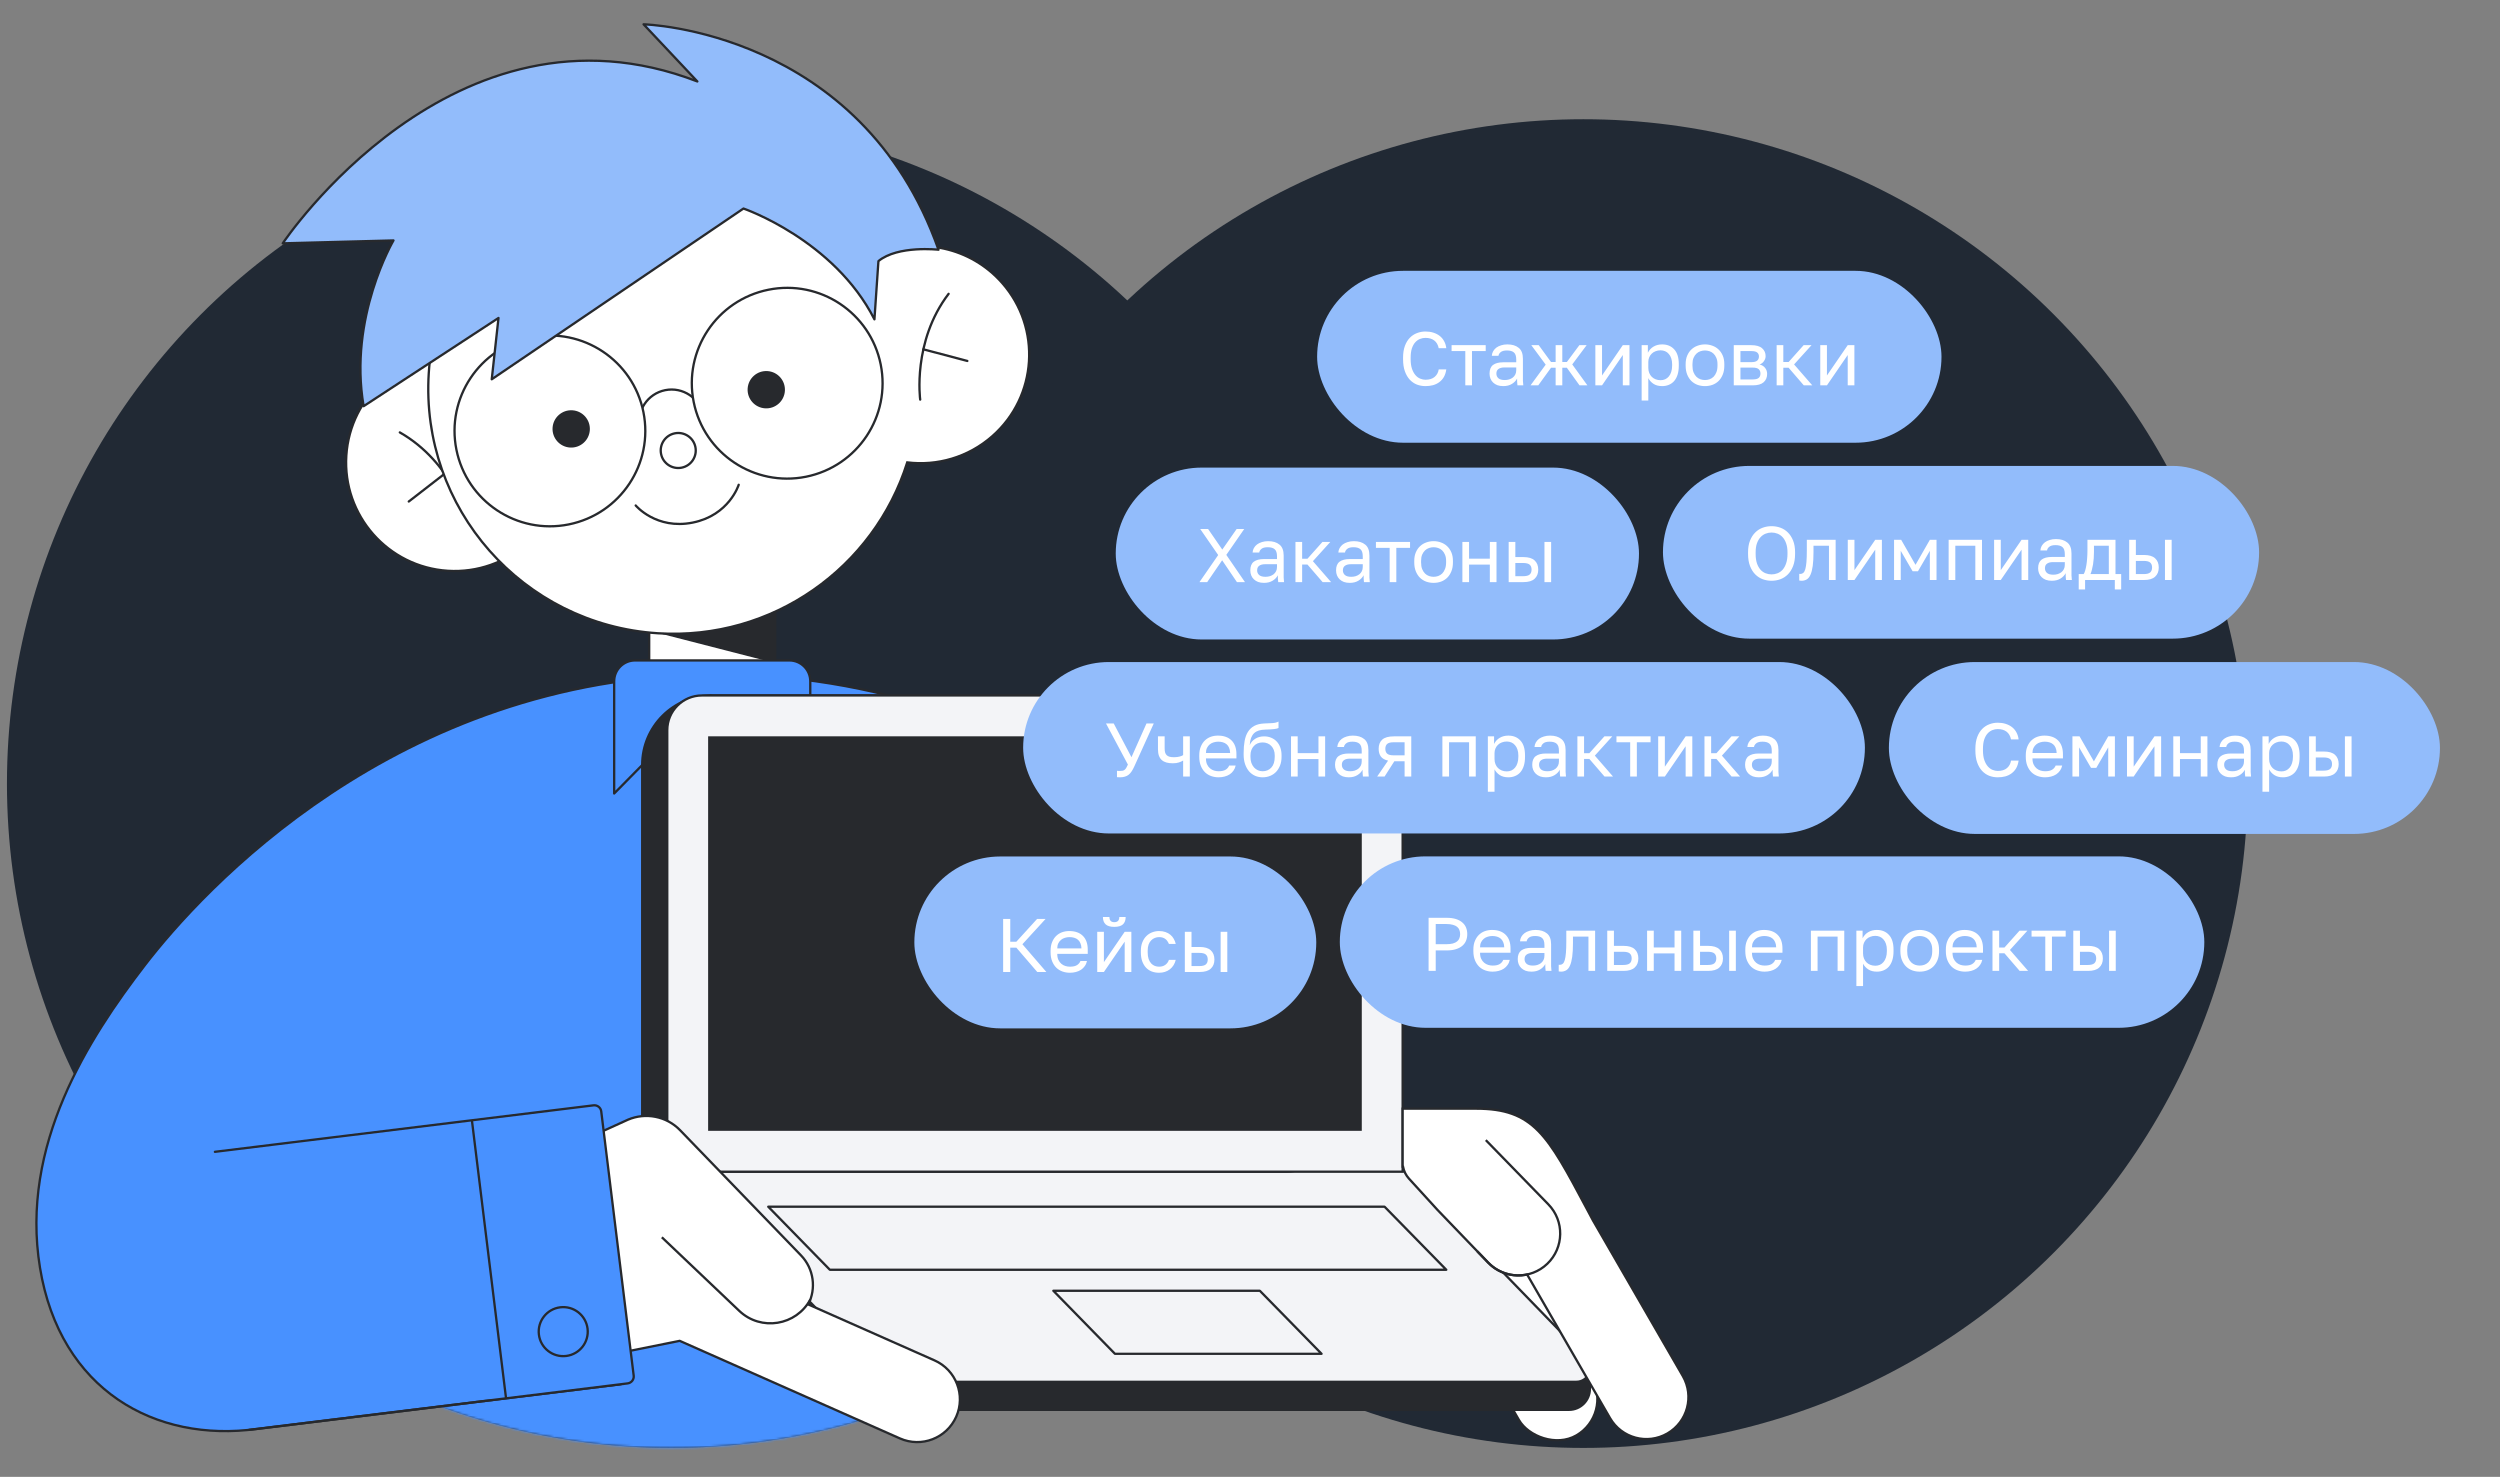
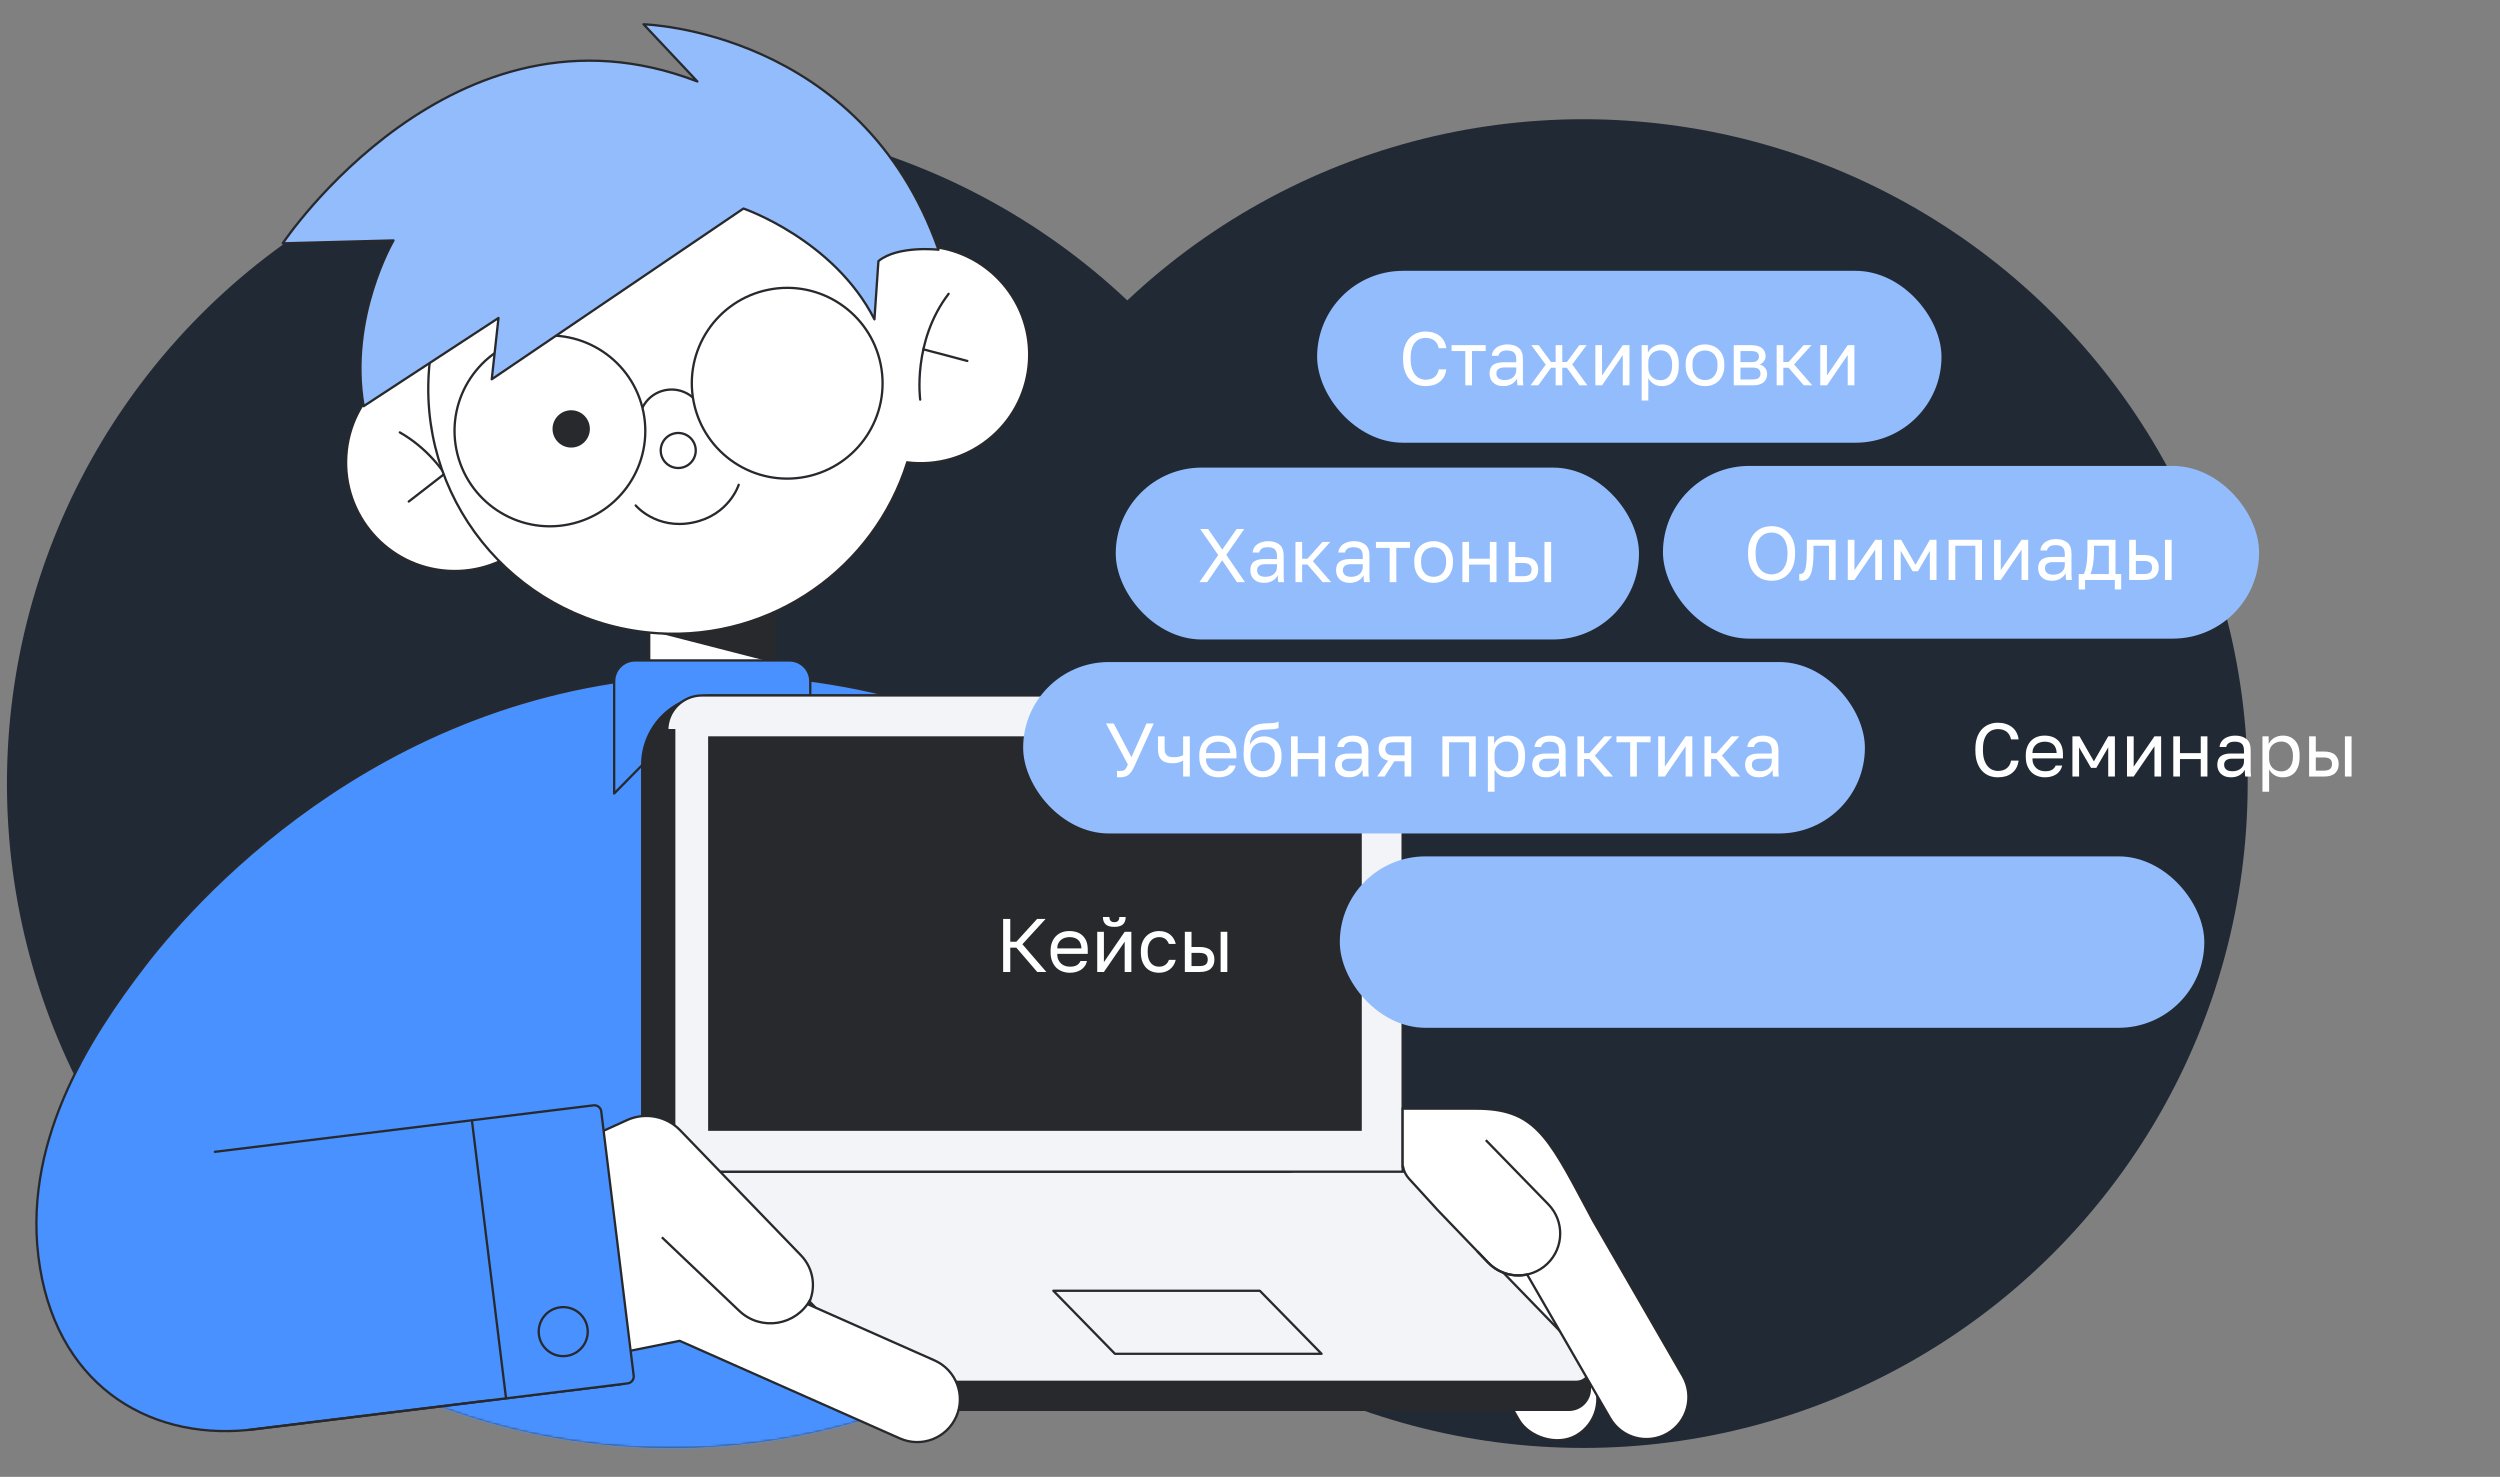
<svg xmlns="http://www.w3.org/2000/svg" width="1080" height="638" viewBox="0 0 1080 638" fill="none">
  <rect x="0" y="0" width="1080" height="638" fill="#808080" stroke="none" />
  <mask id="mask0_835_1244" style="mask-type:alpha" maskUnits="userSpaceOnUse" x="0" y="0" width="1080" height="638">
    <rect width="1080" height="638" fill="#D9D9D9" />
  </mask>
  <g mask="url(#mask0_835_1244)">
    <circle cx="290" cy="338.507" r="287" fill="#212934" />
    <circle cx="684" cy="338.507" r="287" fill="#212934" />
    <mask id="mask1_835_1244" style="mask-type:alpha" maskUnits="userSpaceOnUse" x="3" y="51" width="574" height="575">
      <circle cx="290" cy="338.507" r="287" fill="#212934" />
    </mask>
    <g mask="url(#mask1_835_1244)">
      <rect x="136.156" y="417.273" width="380.678" height="299.337" fill="#4891FF" />
    </g>
    <rect x="618.309" y="547.83" width="36.307" height="93.92" rx="18.154" transform="rotate(-30 618.309 547.83)" fill="white" stroke="#27292D" />
    <rect x="280.45" y="233.872" width="54.461" height="84.716" rx="27.23" fill="white" stroke="#27292D" />
    <path d="M334.967 286.492L282.02 272.877L308.746 271.364L334.967 263.296V286.492Z" fill="#27292D" />
    <path fill-rule="evenodd" clip-rule="evenodd" d="M111.073 617.289C67.202 623.341 25.973 600.649 17.281 547.701C8.589 494.753 38.172 448.688 62.609 416.92C87.046 385.151 170.925 292.568 307.681 291.358C444.438 290.148 584.522 383.636 584.522 547.02L324.322 556.098L268.003 574.13L270.527 594.684C270.728 596.328 269.559 597.825 267.915 598.027L113.235 617.019L111.073 617.289Z" fill="#4891FF" />
    <path d="M17.281 547.701L17.774 547.62L17.774 547.62L17.281 547.701ZM111.073 617.289L111.011 616.793L111.005 616.794L111.073 617.289ZM62.609 416.92L62.213 416.615L62.213 416.615L62.609 416.92ZM307.681 291.358L307.677 290.858L307.681 291.358ZM584.522 547.02L584.54 547.52L585.022 547.503V547.02H584.522ZM324.322 556.098L324.305 555.599L324.235 555.601L324.17 555.622L324.322 556.098ZM268.003 574.13L267.85 573.654L267.456 573.78L267.507 574.191L268.003 574.13ZM270.527 594.684L270.03 594.745L270.03 594.745L270.527 594.684ZM267.915 598.027L267.854 597.531L267.854 597.531L267.915 598.027ZM113.235 617.019L113.174 616.523L113.173 616.523L113.235 617.019ZM16.787 547.782C21.153 574.376 33.7 593.413 50.703 605.033C67.698 616.648 89.103 620.825 111.142 617.785L111.005 616.794C89.172 619.806 68.027 615.661 51.267 604.207C34.514 592.757 22.1 573.974 17.774 547.62L16.787 547.782ZM62.213 416.615C37.771 448.389 8.058 494.607 16.787 547.782L17.774 547.62C9.119 494.899 38.572 448.988 63.005 417.225L62.213 416.615ZM307.677 290.858C170.687 292.07 86.681 384.806 62.213 416.615L63.005 417.225C87.412 385.496 171.163 293.066 307.686 291.858L307.677 290.858ZM585.022 547.02C585.022 383.282 444.629 289.646 307.677 290.858L307.686 291.858C444.247 290.649 584.022 383.99 584.022 547.02H585.022ZM324.339 556.598L584.54 547.52L584.505 546.52L324.305 555.599L324.339 556.598ZM268.155 574.607L324.474 556.575L324.17 555.622L267.85 573.654L268.155 574.607ZM271.023 594.623L268.499 574.069L267.507 574.191L270.03 594.745L271.023 594.623ZM267.975 598.523C269.894 598.288 271.258 596.541 271.023 594.623L270.03 594.745C270.199 596.115 269.224 597.362 267.854 597.531L267.975 598.523ZM113.296 617.516L267.975 598.523L267.854 597.531L113.174 616.523L113.296 617.516ZM111.135 617.786L113.297 617.515L113.173 616.523L111.011 616.793L111.135 617.786Z" fill="#27292D" />
    <path d="M274.323 285.307H341.039C346.01 285.307 350.039 289.336 350.039 294.307V342.793L307.029 300.435L265.323 342.793V294.307C265.323 289.336 269.352 285.307 274.323 285.307Z" fill="#4891FF" stroke="#27292D" stroke-linejoin="round" />
    <circle cx="196.416" cy="199.781" r="46.897" transform="rotate(3.636 196.416 199.781)" fill="white" stroke="#27292D" />
    <path d="M201.856 224.085C201.856 224.085 195.247 199.616 172.724 186.801" stroke="#27292D" stroke-miterlimit="10" stroke-linecap="round" stroke-linejoin="round" />
    <path d="M176.592 216.655L192.115 204.621" stroke="#27292D" stroke-miterlimit="10" stroke-linecap="round" stroke-linejoin="round" />
    <path fill-rule="evenodd" clip-rule="evenodd" d="M391.923 199.75C377.64 245.157 333.825 276.725 284.194 273.571C225.827 269.863 181.518 219.541 185.226 161.174C188.935 102.807 239.257 58.498 297.623 62.206C332.243 64.406 361.918 83.005 379.559 109.956C397.618 102.376 419.248 106.708 432.906 122.22C450.022 141.659 448.139 171.292 428.701 188.408C418.219 197.638 404.773 201.343 391.923 199.75Z" fill="white" />
    <path d="M391.923 199.75L391.985 199.254L391.571 199.203L391.446 199.6L391.923 199.75ZM379.559 109.956L379.141 110.23L379.369 110.578L379.753 110.417L379.559 109.956ZM432.906 122.22L433.281 121.89L433.281 121.89L432.906 122.22ZM428.701 188.408L429.031 188.784L429.031 188.784L428.701 188.408ZM391.446 199.6C377.231 244.793 333.622 276.211 284.225 273.072L284.162 274.07C334.029 277.239 378.05 245.522 392.4 199.9L391.446 199.6ZM284.225 273.072C226.134 269.381 182.034 219.297 185.725 161.206L184.727 161.142C181.001 219.785 225.52 270.344 284.162 274.07L284.225 273.072ZM185.725 161.206C189.416 103.115 239.5 59.014 297.592 62.706L297.655 61.708C239.013 57.981 188.453 102.5 184.727 161.142L185.725 161.206ZM297.592 62.706C332.048 64.895 361.582 83.405 379.141 110.23L379.978 109.682C362.253 82.606 332.439 63.918 297.655 61.708L297.592 62.706ZM433.281 121.89C419.477 106.212 397.617 101.834 379.366 109.495L379.753 110.417C397.62 102.917 419.019 107.205 432.531 122.551L433.281 121.89ZM429.031 188.784C448.677 171.485 450.58 141.536 433.281 121.89L432.531 122.551C449.464 141.782 447.602 171.1 428.37 188.033L429.031 188.784ZM391.862 200.247C404.847 201.856 418.437 198.112 429.031 188.784L428.37 188.033C418 197.164 404.698 200.83 391.985 199.254L391.862 200.247Z" fill="#27292D" />
    <path d="M397.525 172.632C397.525 172.632 394.061 147.524 409.796 126.935" stroke="#27292D" stroke-miterlimit="10" stroke-linecap="round" stroke-linejoin="round" />
    <path d="M417.887 155.933L398.898 150.911" stroke="#27292D" stroke-miterlimit="10" stroke-linecap="round" stroke-linejoin="round" />
    <circle cx="292.997" cy="194.615" r="7.564" transform="rotate(-11.364 292.997 194.615)" stroke="#27292D" />
    <path d="M303.856 179.535C302.331 171.944 294.94 167.027 287.35 168.553C279.759 170.079 274.842 177.469 276.368 185.06" stroke="#27292D" stroke-linecap="round" stroke-linejoin="round" />
    <circle cx="237.566" cy="186.159" r="41.201" transform="rotate(-11.364 237.566 186.159)" fill="white" stroke="#27292D" />
    <circle cx="340.069" cy="165.556" r="41.201" transform="rotate(-11.364 340.069 165.556)" fill="white" stroke="#27292D" />
-     <circle cx="331.027" cy="168.355" r="7.564" transform="rotate(3.636 331.027 168.355)" fill="#27292D" stroke="#27292D" />
    <circle cx="246.758" cy="185.292" r="7.564" transform="rotate(3.636 246.758 185.292)" fill="#27292D" stroke="#27292D" />
    <path d="M319.118 209.424C319.118 209.424 315.053 222.586 299.256 225.761C283.459 228.936 274.624 218.367 274.624 218.367" stroke="#27292D" stroke-linecap="round" />
    <path d="M321.181 90.085L212.434 163.855L215.347 137.364L157.09 175.474C150.43 137.155 169.987 103.867 169.987 103.867L122.148 105.121C122.148 105.121 195.872 -5.478 301.255 35.193L278.023 10.501C278.023 10.501 372.008 12.952 405.435 107.882C405.435 107.882 387.915 105.887 379.482 112.798L377.755 137.956C360.239 103.495 321.181 90.085 321.181 90.085Z" fill="#92BCFB" stroke="#27292D" stroke-linecap="round" stroke-linejoin="round" />
    <path d="M311.112 540.683C301.901 531.165 308.646 515.251 321.891 515.251H592.609C596.177 515.251 599.628 516.523 602.343 518.839L686.823 590.891V600.045C686.823 605.015 682.793 609.045 677.823 609.045H383.627C379.563 609.045 375.674 607.396 372.848 604.476L311.112 540.683Z" fill="#27292D" stroke="#27292D" />
    <path d="M292.553 503.149H448.37H597.839C601.898 503.149 605.783 504.793 608.608 507.707L685.273 586.765C688.963 590.571 686.266 596.942 680.965 596.942H539.231H389.678C385.615 596.942 381.725 595.294 378.899 592.374L292.553 503.149Z" fill="#F3F4F7" stroke="#27292D" />
    <path d="M455.048 557.61H544.248L570.906 584.84H481.652L455.048 557.61Z" stroke="#27292D" stroke-linejoin="round" />
-     <path d="M331.885 521.302H598.136L624.794 548.533H358.489L331.885 521.302Z" stroke="#27292D" stroke-linejoin="round" />
    <path d="M277.425 330.435C277.425 313.866 290.856 300.435 307.425 300.435H555.907C564.191 300.435 570.907 307.151 570.907 315.435V491.175C570.907 499.459 564.191 506.175 555.907 506.175H292.425C284.141 506.175 277.425 499.459 277.425 491.175V330.435Z" fill="#27292D" stroke="#27292D" />
-     <path d="M288.257 315.435C288.257 307.151 294.973 300.435 303.257 300.435H590.943C599.228 300.435 605.943 307.151 605.943 315.435V506.175H291.257C289.6 506.175 288.257 504.831 288.257 503.175V315.435Z" fill="#F3F4F7" stroke="#27292D" />
+     <path d="M288.257 315.435C288.257 307.151 294.973 300.435 303.257 300.435H590.943C599.228 300.435 605.943 307.151 605.943 315.435V506.175H291.257V315.435Z" fill="#F3F4F7" stroke="#27292D" />
    <path d="M306.41 318.588H447.1H587.79V488.021H447.1H306.41V318.588Z" fill="#27292D" stroke="#27292D" />
    <path fill-rule="evenodd" clip-rule="evenodd" d="M349.168 563.517L403.703 587.685C413.013 591.81 417.216 602.702 413.09 612.012C408.964 621.322 398.073 625.524 388.763 621.399L293.635 579.242L269.917 584.008L243.792 496.22L270.376 484.121C270.679 483.974 270.984 483.835 271.292 483.704L271.33 483.687L271.331 483.688C278.847 480.509 287.846 482.088 293.83 488.283L346.012 542.305C351.635 548.126 352.661 556.694 349.168 563.517Z" fill="white" />
    <path d="M403.703 587.685L403.906 587.227L403.906 587.227L403.703 587.685ZM349.168 563.517L348.723 563.289L348.482 563.76L348.965 563.974L349.168 563.517ZM388.763 621.399L388.56 621.856L388.56 621.856L388.763 621.399ZM293.635 579.242L293.837 578.785L293.692 578.721L293.536 578.752L293.635 579.242ZM269.917 584.008L269.438 584.151L269.568 584.588L270.016 584.498L269.917 584.008ZM243.792 496.22L243.585 495.765L243.189 495.945L243.313 496.363L243.792 496.22ZM270.376 484.121L270.583 484.576L270.595 484.571L270.376 484.121ZM271.292 483.704L271.488 484.164L271.499 484.159L271.292 483.704ZM271.33 483.687L271.665 483.315L271.421 483.096L271.123 483.232L271.33 483.687ZM271.331 483.688L270.996 484.059L271.233 484.272L271.526 484.148L271.331 483.688ZM293.83 488.283L293.471 488.631L293.471 488.631L293.83 488.283ZM346.012 542.305L345.652 542.652L345.652 542.652L346.012 542.305ZM403.906 587.227L349.371 563.06L348.965 563.974L403.501 588.142L403.906 587.227ZM413.547 612.214C417.785 602.652 413.468 591.465 403.906 587.227L403.501 588.142C412.558 592.155 416.647 602.752 412.633 611.809L413.547 612.214ZM388.56 621.856C398.123 626.093 409.31 621.777 413.547 612.214L412.633 611.809C408.619 620.867 398.023 624.955 388.965 620.941L388.56 621.856ZM293.432 579.7L388.56 621.856L388.965 620.941L293.837 578.785L293.432 579.7ZM270.016 584.498L293.733 579.733L293.536 578.752L269.819 583.518L270.016 584.498ZM243.313 496.363L269.438 584.151L270.397 583.866L244.271 496.077L243.313 496.363ZM270.169 483.666L243.585 495.765L243.999 496.675L270.583 484.576L270.169 483.666ZM270.595 484.571C270.89 484.427 271.188 484.292 271.488 484.164L271.097 483.244C270.781 483.378 270.468 483.52 270.158 483.671L270.595 484.571ZM271.123 483.232L271.085 483.249L271.499 484.159L271.537 484.142L271.123 483.232ZM271.666 483.316L271.665 483.315L270.995 484.058L270.996 484.059L271.666 483.316ZM271.526 484.148C278.857 481.048 287.634 482.588 293.471 488.631L294.19 487.936C288.057 481.587 278.837 479.971 271.136 483.227L271.526 484.148ZM293.471 488.631L345.652 542.652L346.371 541.957L294.19 487.936L293.471 488.631ZM345.652 542.652C351.122 548.315 352.121 556.651 348.723 563.289L349.613 563.745C353.2 556.737 352.147 547.937 346.371 541.957L345.652 542.652Z" fill="#27292D" />
    <path d="M285.919 534.508L319.354 566.29C328.727 575.199 344.011 572.726 350.096 561.316V561.316" stroke="#27292D" />
    <path d="M259.735 480.118L263.057 507.17L266.744 537.201L270.431 567.231L273.753 594.284C273.955 595.928 272.786 597.425 271.141 597.627L218.61 604.077C187.954 607.841 160.05 586.041 156.286 555.384L155.168 546.28C151.404 515.623 173.204 487.72 203.861 483.956L256.392 477.506C258.036 477.304 259.533 478.473 259.735 480.118Z" fill="#4891FF" />
    <path d="M218.61 604.077L271.141 597.627C272.786 597.425 273.955 595.928 273.753 594.284L270.431 567.231L266.744 537.201L263.057 507.17L259.735 480.118C259.533 478.473 258.036 477.304 256.392 477.506L203.861 483.956M218.61 604.077L163.101 610.893L107.593 617.708M218.61 604.077L203.861 483.956M203.861 483.956C203.861 483.956 170.03 488.11 148.352 490.771L134.475 492.475L120.598 494.179L92.844 497.587" stroke="#27292D" stroke-linecap="round" stroke-linejoin="round" />
    <circle cx="243.313" cy="575.266" r="10.589" transform="rotate(83 243.313 575.266)" fill="#4891FF" stroke="#27292D" />
    <path fill-rule="evenodd" clip-rule="evenodd" d="M605.943 478.944V504.002H606.114C606.464 505.918 607.345 507.711 608.674 509.168L621.051 522.736L642.869 545.429C647.374 550.115 653.795 551.848 659.716 550.582L695.525 612.605C700.538 621.287 711.64 624.262 720.323 619.249C729.006 614.236 731.981 603.134 726.968 594.451L688.195 527.294C687.196 525.423 686.235 523.616 685.308 521.871C668.477 490.215 662.485 478.944 637.694 478.944H605.943Z" fill="white" />
    <path d="M605.943 504.002H605.443V504.502H605.943V504.002ZM605.943 478.944V478.444H605.443V478.944H605.943ZM606.114 504.002L606.606 503.912L606.531 503.502H606.114V504.002ZM608.674 509.168L608.305 509.505L608.305 509.505L608.674 509.168ZM621.051 522.736L620.682 523.073L620.691 523.083L621.051 522.736ZM642.869 545.429L642.509 545.776L642.509 545.776L642.869 545.429ZM659.716 550.582L660.149 550.332L659.967 550.017L659.612 550.093L659.716 550.582ZM695.525 612.605L695.092 612.855L695.092 612.855L695.525 612.605ZM720.323 619.249L720.073 618.816L720.073 618.816L720.323 619.249ZM726.968 594.451L726.535 594.701L726.535 594.701L726.968 594.451ZM688.195 527.294L687.753 527.529L687.757 527.537L687.762 527.544L688.195 527.294ZM685.308 521.871L685.749 521.637L685.749 521.637L685.308 521.871ZM606.443 504.002V478.944H605.443V504.002H606.443ZM606.114 503.502H605.943V504.502H606.114V503.502ZM605.622 504.092C605.989 506.1 606.912 507.978 608.305 509.505L609.044 508.831C607.778 507.444 606.939 505.736 606.606 503.912L605.622 504.092ZM608.305 509.505L620.682 523.073L621.421 522.399L609.044 508.831L608.305 509.505ZM620.691 523.083L642.509 545.776L643.23 545.083L621.412 522.39L620.691 523.083ZM642.509 545.776C647.139 550.592 653.738 552.372 659.821 551.071L659.612 550.093C653.853 551.325 647.61 549.639 643.23 545.083L642.509 545.776ZM659.283 550.832L695.092 612.855L695.958 612.355L660.149 550.332L659.283 550.832ZM695.092 612.855C700.243 621.776 711.651 624.833 720.573 619.682L720.073 618.816C711.63 623.691 700.833 620.798 695.958 612.355L695.092 612.855ZM720.573 619.682C729.495 614.531 732.552 603.123 727.401 594.201L726.535 594.701C731.41 603.145 728.517 613.941 720.073 618.816L720.573 619.682ZM727.401 594.201L688.628 527.044L687.762 527.544L726.535 594.701L727.401 594.201ZM684.866 522.106C685.794 523.851 686.755 525.658 687.753 527.529L688.636 527.058C687.637 525.188 686.677 523.382 685.749 521.637L684.866 522.106ZM637.694 479.444C649.994 479.444 657.548 482.233 664.13 488.888C670.767 495.598 676.435 506.249 684.866 522.106L685.749 521.637C677.349 505.838 671.606 495.025 664.841 488.185C658.023 481.291 650.185 478.444 637.694 478.444V479.444ZM605.943 479.444H637.694V478.444H605.943V479.444Z" fill="#27292D" />
    <path d="M641.871 492.536L655.108 506.127L668.875 520.264C675.879 527.455 675.69 538.975 668.453 545.933V545.933C661.249 552.859 649.794 552.634 642.868 545.43L638.229 540.605" stroke="#27292D" />
    <rect x="718.4" y="201.274" width="257.53" height="74.62" rx="37.31" fill="#92BCFB" />
    <path d="M765.316 250.892C764.006 250.892 762.739 250.673 761.516 250.236C760.293 249.778 759.212 249.079 758.273 248.14C757.334 247.201 756.58 246 756.012 244.536C755.444 243.073 755.16 241.315 755.16 239.262V238.607C755.16 236.641 755.444 234.948 756.012 233.529C756.58 232.109 757.334 230.941 758.273 230.024C759.212 229.084 760.293 228.396 761.516 227.96C762.739 227.523 764.006 227.304 765.316 227.304C766.626 227.304 767.893 227.523 769.116 227.96C770.339 228.396 771.42 229.084 772.359 230.024C773.299 230.941 774.052 232.109 774.62 233.529C775.188 234.948 775.472 236.641 775.472 238.607V239.262C775.472 241.315 775.188 243.073 774.62 244.536C774.052 246 773.299 247.201 772.359 248.14C771.42 249.079 770.339 249.778 769.116 250.236C767.893 250.673 766.626 250.892 765.316 250.892ZM765.316 248.14C766.212 248.14 767.074 247.976 767.904 247.648C768.734 247.321 769.466 246.808 770.099 246.109C770.732 245.388 771.235 244.471 771.606 243.357C771.999 242.221 772.196 240.856 772.196 239.262V238.607C772.196 237.1 771.999 235.811 771.606 234.741C771.235 233.649 770.732 232.764 770.099 232.087C769.466 231.389 768.734 230.875 767.904 230.548C767.074 230.22 766.212 230.056 765.316 230.056C764.421 230.056 763.558 230.22 762.728 230.548C761.898 230.875 761.166 231.389 760.533 232.087C759.9 232.764 759.387 233.649 758.993 234.741C758.622 235.811 758.436 237.1 758.436 238.607V239.262C758.436 240.856 758.622 242.221 758.993 243.357C759.387 244.471 759.9 245.388 760.533 246.109C761.166 246.808 761.898 247.321 762.728 247.648C763.558 247.976 764.421 248.14 765.316 248.14ZM778.255 250.892C777.927 250.892 777.6 250.859 777.272 250.793V247.911C777.381 247.932 777.545 247.943 777.764 247.943C778.244 247.943 778.659 247.79 779.008 247.485C779.38 247.179 779.675 246.644 779.893 245.879C780.111 245.115 780.275 244.078 780.384 242.767C780.494 241.457 780.548 239.797 780.548 237.788V233.201H792.997V250.564H790.114V235.757H783.431V238.443C783.431 240.867 783.322 242.876 783.103 244.471C782.885 246.065 782.557 247.343 782.121 248.304C781.706 249.243 781.171 249.909 780.515 250.302C779.86 250.695 779.107 250.892 778.255 250.892ZM798.237 233.201H801.12V246.305L810.096 233.201H812.979V250.564H810.096V237.46L801.12 250.564H798.237V233.201ZM818.232 233.201H821.312L827.504 244.012L833.695 233.201H836.578V250.564H833.695V237.951L828.552 246.797H826.259L821.115 237.951V250.564H818.232V233.201ZM841.811 233.201H856.225V250.564H853.342V235.757H844.694V250.564H841.811V233.201ZM861.454 233.201H864.337V246.305L873.313 233.201H876.196V250.564H873.313V237.46L864.337 250.564H861.454V233.201ZM886.396 250.892C885.435 250.892 884.583 250.761 883.84 250.499C883.12 250.215 882.508 249.832 882.006 249.352C881.504 248.871 881.121 248.304 880.859 247.648C880.597 246.993 880.466 246.273 880.466 245.486C880.466 243.761 880.969 242.516 881.973 241.752C883 240.987 884.463 240.605 886.363 240.605H891.998V239.426C891.998 237.941 891.659 236.914 890.982 236.346C890.327 235.778 889.333 235.494 888.001 235.494C886.756 235.494 885.85 235.735 885.282 236.215C884.714 236.674 884.397 237.198 884.332 237.788H881.449C881.493 237.089 881.678 236.445 882.006 235.855C882.355 235.243 882.814 234.719 883.382 234.282C883.972 233.846 884.67 233.507 885.478 233.267C886.287 233.005 887.182 232.874 888.165 232.874C890.218 232.874 891.845 233.365 893.046 234.348C894.269 235.309 894.881 236.892 894.881 239.098V246.141C894.881 247.059 894.881 247.867 894.881 248.566C894.902 249.243 894.957 249.909 895.044 250.564H892.522C892.456 250.062 892.413 249.592 892.391 249.155C892.369 248.697 892.358 248.184 892.358 247.616C891.899 248.533 891.157 249.308 890.13 249.942C889.104 250.575 887.859 250.892 886.396 250.892ZM887.018 248.271C887.695 248.271 888.329 248.184 888.918 248.009C889.53 247.812 890.065 247.539 890.524 247.19C890.982 246.819 891.343 246.371 891.605 245.847C891.867 245.322 891.998 244.711 891.998 244.012V242.833H886.854C885.784 242.833 884.943 243.051 884.332 243.488C883.72 243.903 883.415 244.569 883.415 245.486C883.415 246.294 883.699 246.96 884.266 247.485C884.856 248.009 885.773 248.271 887.018 248.271ZM898.007 248.009H900.136C900.377 247.681 900.595 247.179 900.791 246.502C900.988 245.825 901.163 245.028 901.316 244.11C901.469 243.193 901.578 242.199 901.643 241.129C901.731 240.037 901.774 238.923 901.774 237.788V233.201H913.895V248.009H916.352V254.659H913.601V250.564H900.759V254.659H898.007V248.009ZM911.013 248.009V235.757H904.592V238.443C904.592 239.36 904.559 240.277 904.493 241.195C904.428 242.09 904.33 242.953 904.199 243.783C904.067 244.591 903.904 245.366 903.707 246.109C903.532 246.829 903.325 247.463 903.085 248.009H911.013ZM919.808 233.201H922.691V239.753H926.196C928.38 239.753 929.985 240.234 931.012 241.195C932.06 242.156 932.584 243.488 932.584 245.191C932.584 246.851 932.06 248.162 931.012 249.123C929.985 250.084 928.38 250.564 926.196 250.564H919.808V233.201ZM926.032 248.009C927.386 248.009 928.336 247.769 928.882 247.288C929.428 246.808 929.701 246.098 929.701 245.159C929.701 244.22 929.428 243.51 928.882 243.029C928.336 242.549 927.386 242.309 926.032 242.309H922.691V248.009H926.032ZM935.27 233.201H938.153V250.564H935.27V233.201Z" fill="white" />
    <rect x="442" y="286" width="363.636" height="74.059" rx="37.029" fill="#92BCFB" />
    <path d="M483.848 335.799C483.608 335.799 483.367 335.788 483.127 335.766C482.909 335.766 482.712 335.755 482.538 335.734V332.982C482.712 333.004 482.909 333.025 483.127 333.047C483.367 333.047 483.608 333.047 483.848 333.047C484.307 333.047 484.7 333.015 485.027 332.949C485.355 332.862 485.639 332.72 485.879 332.523C486.141 332.305 486.37 332.021 486.567 331.671C486.785 331.322 487.015 330.863 487.255 330.295L477.787 312.54H481.129L488.795 327.118L495.281 312.54H498.426L490.072 330.983C489.701 331.813 489.319 332.534 488.926 333.146C488.533 333.757 488.096 334.259 487.615 334.653C487.135 335.046 486.589 335.33 485.977 335.504C485.366 335.701 484.656 335.799 483.848 335.799ZM511.117 328.559C510.615 328.865 510.003 329.138 509.283 329.378C508.584 329.618 507.699 329.739 506.629 329.739C505.624 329.739 504.718 329.629 503.91 329.411C503.124 329.193 502.458 328.843 501.912 328.363C501.366 327.882 500.951 327.26 500.667 326.495C500.383 325.731 500.241 324.792 500.241 323.678V318.109H503.124V323.187C503.124 323.929 503.189 324.552 503.32 325.054C503.473 325.556 503.713 325.96 504.041 326.266C504.369 326.572 504.783 326.79 505.286 326.921C505.788 327.052 506.4 327.118 507.12 327.118C508.103 327.118 508.944 327.019 509.643 326.823C510.342 326.626 510.833 326.419 511.117 326.2V318.109H514V335.472H511.117V328.559ZM526.439 335.799C525.325 335.799 524.265 335.624 523.261 335.275C522.256 334.926 521.372 334.39 520.607 333.67C519.843 332.927 519.231 331.999 518.773 330.885C518.314 329.771 518.085 328.461 518.085 326.954V326.299C518.085 324.857 518.303 323.612 518.74 322.564C519.177 321.494 519.755 320.609 520.476 319.911C521.219 319.19 522.071 318.655 523.031 318.305C524.014 317.956 525.041 317.781 526.111 317.781C528.666 317.781 530.643 318.48 532.04 319.878C533.438 321.276 534.137 323.252 534.137 325.807V327.642H520.968C520.968 328.668 521.131 329.531 521.459 330.23C521.787 330.929 522.212 331.497 522.737 331.933C523.261 332.37 523.84 332.687 524.473 332.884C525.128 333.08 525.783 333.178 526.439 333.178C527.749 333.178 528.754 332.96 529.452 332.523C530.173 332.086 530.686 331.486 530.992 330.721H533.81C533.635 331.551 533.318 332.283 532.859 332.916C532.423 333.55 531.877 334.085 531.221 334.522C530.588 334.936 529.856 335.253 529.027 335.472C528.218 335.69 527.356 335.799 526.439 335.799ZM526.275 320.402C525.598 320.402 524.942 320.5 524.309 320.697C523.676 320.872 523.108 321.166 522.606 321.581C522.125 321.974 521.732 322.477 521.426 323.088C521.12 323.7 520.968 324.431 520.968 325.283H531.418C531.396 324.388 531.243 323.634 530.959 323.023C530.697 322.389 530.337 321.887 529.878 321.516C529.42 321.123 528.874 320.839 528.24 320.664C527.629 320.489 526.974 320.402 526.275 320.402ZM545.442 335.799C544.284 335.799 543.203 335.581 542.199 335.144C541.216 334.707 540.353 334.074 539.611 333.244C538.89 332.392 538.311 331.355 537.874 330.132C537.459 328.909 537.252 327.522 537.252 325.971V325.316C537.252 323.35 537.394 321.603 537.678 320.074C537.962 318.524 538.442 317.213 539.119 316.143C539.818 315.051 540.724 314.199 541.838 313.588C542.974 312.976 544.394 312.627 546.097 312.54C547.473 312.474 548.674 312.419 549.701 312.376C550.727 312.31 551.601 312.092 552.321 311.721V314.505C551.972 314.702 551.328 314.855 550.389 314.964C549.471 315.073 548.205 315.149 546.588 315.193C545.54 315.215 544.612 315.346 543.804 315.586C543.018 315.826 542.341 316.209 541.773 316.733C541.227 317.257 540.79 317.945 540.462 318.797C540.157 319.627 539.96 320.653 539.873 321.876C540.397 320.719 541.205 319.801 542.297 319.124C543.389 318.447 544.656 318.109 546.097 318.109C547.211 318.109 548.226 318.305 549.144 318.698C550.061 319.07 550.847 319.605 551.502 320.304C552.18 321.003 552.704 321.865 553.075 322.892C553.446 323.896 553.632 325.032 553.632 326.299V326.954C553.632 328.308 553.424 329.531 553.009 330.623C552.594 331.693 552.027 332.621 551.306 333.408C550.585 334.172 549.723 334.762 548.718 335.177C547.713 335.592 546.621 335.799 545.442 335.799ZM545.442 333.178C546.971 333.178 548.226 332.654 549.209 331.606C550.192 330.536 550.683 328.985 550.683 326.954V326.299C550.683 325.447 550.552 324.683 550.29 324.006C550.028 323.329 549.668 322.75 549.209 322.269C548.751 321.767 548.194 321.385 547.539 321.123C546.905 320.861 546.206 320.73 545.442 320.73C544.677 320.73 543.968 320.861 543.312 321.123C542.679 321.385 542.133 321.767 541.674 322.269C541.216 322.75 540.855 323.329 540.593 324.006C540.331 324.683 540.2 325.447 540.2 326.299V326.954C540.2 327.915 540.331 328.789 540.593 329.575C540.877 330.339 541.26 330.994 541.74 331.54C542.22 332.065 542.777 332.469 543.411 332.752C544.044 333.036 544.721 333.178 545.442 333.178ZM557.718 318.109H560.601V325.349H569.577V318.109H572.46V335.472H569.577V327.904H560.601V335.472H557.718V318.109ZM582.66 335.799C581.699 335.799 580.847 335.668 580.105 335.406C579.384 335.122 578.772 334.74 578.27 334.259C577.768 333.779 577.385 333.211 577.123 332.556C576.861 331.901 576.73 331.18 576.73 330.394C576.73 328.668 577.233 327.424 578.237 326.659C579.264 325.895 580.727 325.513 582.627 325.513H588.262V324.333C588.262 322.848 587.923 321.822 587.246 321.254C586.591 320.686 585.597 320.402 584.265 320.402C583.02 320.402 582.114 320.642 581.546 321.123C580.978 321.581 580.661 322.105 580.596 322.695H577.713C577.757 321.996 577.942 321.352 578.27 320.762C578.619 320.151 579.078 319.627 579.646 319.19C580.236 318.753 580.934 318.415 581.743 318.174C582.551 317.912 583.446 317.781 584.429 317.781C586.482 317.781 588.109 318.273 589.31 319.255C590.533 320.216 591.145 321.8 591.145 324.006V331.049C591.145 331.966 591.145 332.774 591.145 333.473C591.166 334.15 591.221 334.816 591.308 335.472H588.786C588.72 334.969 588.677 334.5 588.655 334.063C588.633 333.604 588.622 333.091 588.622 332.523C588.163 333.44 587.421 334.216 586.394 334.849C585.368 335.482 584.123 335.799 582.66 335.799ZM583.282 333.178C583.959 333.178 584.593 333.091 585.182 332.916C585.794 332.72 586.329 332.447 586.788 332.097C587.246 331.726 587.607 331.278 587.869 330.754C588.131 330.23 588.262 329.618 588.262 328.92V327.74H583.118C582.048 327.74 581.207 327.959 580.596 328.395C579.984 328.81 579.679 329.476 579.679 330.394C579.679 331.202 579.963 331.868 580.53 332.392C581.12 332.916 582.037 333.178 583.282 333.178ZM599.644 328.592C598.202 328.264 597.165 327.675 596.531 326.823C595.898 325.949 595.581 324.835 595.581 323.481C595.581 321.778 596.095 320.457 597.121 319.517C598.169 318.578 599.84 318.109 602.133 318.109H609.668V335.472H606.785V328.854H602.363L598.137 335.472H594.926L599.644 328.592ZM598.464 323.481C598.464 324.399 598.726 325.098 599.25 325.578C599.796 326.059 600.703 326.299 601.97 326.299H606.785V320.664H601.97C600.703 320.664 599.796 320.904 599.25 321.385C598.726 321.865 598.464 322.564 598.464 323.481ZM623.11 318.109H637.524V335.472H634.641V320.664H625.993V335.472H623.11V318.109ZM642.753 318.109H645.439V321.385C646.029 320.227 646.848 319.343 647.896 318.731C648.967 318.098 650.201 317.781 651.598 317.781C653.782 317.781 655.53 318.502 656.84 319.943C658.15 321.363 658.806 323.481 658.806 326.299V326.954C658.806 328.439 658.631 329.739 658.281 330.852C657.932 331.944 657.441 332.862 656.807 333.604C656.174 334.325 655.409 334.871 654.514 335.242C653.64 335.614 652.669 335.799 651.598 335.799C650.113 335.799 648.868 335.472 647.864 334.816C646.881 334.161 646.138 333.342 645.636 332.359V342.024H642.753V318.109ZM650.943 333.244C651.642 333.244 652.297 333.113 652.909 332.851C653.52 332.567 654.044 332.163 654.481 331.639C654.94 331.114 655.289 330.459 655.53 329.673C655.792 328.887 655.923 327.98 655.923 326.954V326.299C655.923 325.36 655.792 324.519 655.53 323.776C655.289 323.034 654.94 322.411 654.481 321.909C654.044 321.385 653.52 320.992 652.909 320.73C652.297 320.467 651.642 320.336 650.943 320.336C650.157 320.336 649.436 320.467 648.781 320.73C648.126 320.97 647.569 321.319 647.11 321.778C646.652 322.215 646.291 322.739 646.029 323.35C645.767 323.962 645.636 324.617 645.636 325.316V327.937C645.636 328.723 645.767 329.444 646.029 330.099C646.291 330.754 646.652 331.311 647.11 331.77C647.569 332.228 648.126 332.589 648.781 332.851C649.436 333.113 650.157 333.244 650.943 333.244ZM667.855 335.799C666.894 335.799 666.042 335.668 665.3 335.406C664.579 335.122 663.967 334.74 663.465 334.259C662.963 333.779 662.581 333.211 662.319 332.556C662.056 331.901 661.925 331.18 661.925 330.394C661.925 328.668 662.428 327.424 663.432 326.659C664.459 325.895 665.922 325.513 667.822 325.513H673.457V324.333C673.457 322.848 673.118 321.822 672.441 321.254C671.786 320.686 670.792 320.402 669.46 320.402C668.215 320.402 667.309 320.642 666.741 321.123C666.173 321.581 665.857 322.105 665.791 322.695H662.908C662.952 321.996 663.138 321.352 663.465 320.762C663.815 320.151 664.273 319.627 664.841 319.19C665.431 318.753 666.13 318.415 666.938 318.174C667.746 317.912 668.641 317.781 669.624 317.781C671.677 317.781 673.304 318.273 674.505 319.255C675.728 320.216 676.34 321.8 676.34 324.006V331.049C676.34 331.966 676.34 332.774 676.34 333.473C676.362 334.15 676.416 334.816 676.504 335.472H673.981C673.916 334.969 673.872 334.5 673.85 334.063C673.828 333.604 673.817 333.091 673.817 332.523C673.359 333.44 672.616 334.216 671.59 334.849C670.563 335.482 669.318 335.799 667.855 335.799ZM668.477 333.178C669.154 333.178 669.788 333.091 670.378 332.916C670.989 332.72 671.524 332.447 671.983 332.097C672.441 331.726 672.802 331.278 673.064 330.754C673.326 330.23 673.457 329.618 673.457 328.92V327.74H668.314C667.243 327.74 666.403 327.959 665.791 328.395C665.18 328.81 664.874 329.476 664.874 330.394C664.874 331.202 665.158 331.868 665.726 332.392C666.315 332.916 667.233 333.178 668.477 333.178ZM681.432 318.109H684.315V325.381H686.608L693.094 318.109H696.501L688.967 326.43L696.829 335.472H693.16L686.608 327.871H684.315V335.472H681.432V318.109ZM704.239 320.664H698.31V318.109H713.052V320.664H707.122V335.472H704.239V320.664ZM716.335 318.109L719.218 318.109V331.213L728.194 318.109H731.077V335.472H728.194V322.368L719.218 335.472H716.335V318.109ZM736.33 318.109H739.213V325.381H741.506L747.993 318.109H751.4L743.865 326.43L751.728 335.472H748.058L741.506 327.871H739.213V335.472H736.33V318.109ZM759.801 335.799C758.84 335.799 757.988 335.668 757.245 335.406C756.525 335.122 755.913 334.74 755.411 334.259C754.908 333.779 754.526 333.211 754.264 332.556C754.002 331.901 753.871 331.18 753.871 330.394C753.871 328.668 754.373 327.424 755.378 326.659C756.404 325.895 757.868 325.513 759.768 325.513H765.402V324.333C765.402 322.848 765.064 321.822 764.387 321.254C763.732 320.686 762.738 320.402 761.406 320.402C760.161 320.402 759.255 320.642 758.687 321.123C758.119 321.581 757.802 322.105 757.737 322.695H754.854C754.897 321.996 755.083 321.352 755.411 320.762C755.76 320.151 756.219 319.627 756.787 319.19C757.376 318.753 758.075 318.415 758.883 318.174C759.691 317.912 760.587 317.781 761.57 317.781C763.623 317.781 765.25 318.273 766.451 319.255C767.674 320.216 768.285 321.8 768.285 324.006V331.049C768.285 331.966 768.285 332.774 768.285 333.473C768.307 334.15 768.362 334.816 768.449 335.472H765.927C765.861 334.969 765.817 334.5 765.796 334.063C765.774 333.604 765.763 333.091 765.763 332.523C765.304 333.44 764.562 334.216 763.535 334.849C762.509 335.482 761.264 335.799 759.801 335.799ZM760.423 333.178C761.1 333.178 761.733 333.091 762.323 332.916C762.935 332.72 763.47 332.447 763.928 332.097C764.387 331.726 764.747 331.278 765.009 330.754C765.271 330.23 765.402 329.618 765.402 328.92V327.74H760.259C759.189 327.74 758.348 327.959 757.737 328.395C757.125 328.81 756.819 329.476 756.819 330.394C756.819 331.202 757.103 331.868 757.671 332.392C758.261 332.916 759.178 333.178 760.423 333.178Z" fill="white" />
    <rect x="578.8" y="369.953" width="373.464" height="74.059" rx="37.029" fill="#92BCFB" />
-     <path d="M617.15 396.493H625.012C626.519 396.493 627.829 396.668 628.943 397.017C630.057 397.367 630.974 397.858 631.695 398.491C632.438 399.103 632.984 399.845 633.333 400.719C633.682 401.571 633.857 402.51 633.857 403.536C633.857 404.563 633.682 405.513 633.333 406.386C632.984 407.238 632.438 407.981 631.695 408.614C630.974 409.226 630.057 409.706 628.943 410.056C627.829 410.405 626.519 410.58 625.012 410.58H620.229V419.425H617.15V396.493ZM624.848 407.893C625.94 407.893 626.857 407.795 627.6 407.599C628.364 407.38 628.976 407.085 629.435 406.714C629.915 406.343 630.254 405.884 630.45 405.338C630.669 404.792 630.778 404.192 630.778 403.536C630.778 402.881 630.669 402.281 630.45 401.735C630.254 401.189 629.915 400.73 629.435 400.359C628.976 399.987 628.364 399.703 627.6 399.507C626.857 399.288 625.94 399.179 624.848 399.179H620.229V407.893H624.848ZM644.848 419.753C643.735 419.753 642.675 419.578 641.671 419.228C640.666 418.879 639.782 418.344 639.017 417.623C638.253 416.881 637.641 415.952 637.183 414.839C636.724 413.725 636.495 412.414 636.495 410.907V410.252C636.495 408.811 636.713 407.566 637.15 406.517C637.587 405.447 638.165 404.563 638.886 403.864C639.629 403.143 640.48 402.608 641.441 402.259C642.424 401.909 643.451 401.735 644.521 401.735C647.076 401.735 649.053 402.433 650.45 403.831C651.848 405.229 652.547 407.205 652.547 409.761V411.595H639.377C639.377 412.622 639.541 413.484 639.869 414.183C640.196 414.882 640.622 415.45 641.147 415.887C641.671 416.324 642.249 416.64 642.883 416.837C643.538 417.033 644.193 417.132 644.848 417.132C646.159 417.132 647.163 416.913 647.862 416.477C648.583 416.04 649.096 415.439 649.402 414.675H652.219C652.045 415.505 651.728 416.236 651.269 416.87C650.833 417.503 650.287 418.038 649.631 418.475C648.998 418.89 648.266 419.207 647.436 419.425C646.628 419.643 645.766 419.753 644.848 419.753ZM644.685 404.355C644.008 404.355 643.352 404.454 642.719 404.65C642.086 404.825 641.518 405.12 641.015 405.535C640.535 405.928 640.142 406.43 639.836 407.042C639.53 407.653 639.377 408.385 639.377 409.237H649.828C649.806 408.341 649.653 407.588 649.369 406.976C649.107 406.343 648.747 405.84 648.288 405.469C647.83 405.076 647.284 404.792 646.65 404.617C646.039 404.443 645.383 404.355 644.685 404.355ZM661.591 419.753C660.63 419.753 659.779 419.621 659.036 419.359C658.315 419.075 657.704 418.693 657.201 418.213C656.699 417.732 656.317 417.164 656.055 416.509C655.793 415.854 655.662 415.133 655.662 414.347C655.662 412.622 656.164 411.377 657.169 410.612C658.195 409.848 659.658 409.466 661.559 409.466H667.193V408.287C667.193 406.801 666.855 405.775 666.178 405.207C665.523 404.639 664.529 404.355 663.197 404.355C661.952 404.355 661.045 404.596 660.477 405.076C659.91 405.535 659.593 406.059 659.527 406.649H656.645C656.688 405.95 656.874 405.305 657.201 404.716C657.551 404.104 658.01 403.58 658.577 403.143C659.167 402.706 659.866 402.368 660.674 402.128C661.482 401.866 662.378 401.735 663.36 401.735C665.413 401.735 667.04 402.226 668.242 403.209C669.465 404.17 670.076 405.753 670.076 407.959V415.002C670.076 415.92 670.076 416.728 670.076 417.427C670.098 418.104 670.153 418.77 670.24 419.425H667.717C667.652 418.923 667.608 418.453 667.586 418.016C667.565 417.558 667.554 417.044 667.554 416.477C667.095 417.394 666.352 418.169 665.326 418.802C664.299 419.436 663.055 419.753 661.591 419.753ZM662.214 417.132C662.891 417.132 663.524 417.044 664.114 416.87C664.725 416.673 665.26 416.4 665.719 416.051C666.178 415.679 666.538 415.232 666.8 414.707C667.062 414.183 667.193 413.572 667.193 412.873V411.694H662.05C660.98 411.694 660.139 411.912 659.527 412.349C658.916 412.764 658.61 413.43 658.61 414.347C658.61 415.155 658.894 415.821 659.462 416.345C660.052 416.87 660.969 417.132 662.214 417.132ZM674.349 419.753C674.021 419.753 673.694 419.72 673.366 419.654V416.771C673.475 416.793 673.639 416.804 673.858 416.804C674.338 416.804 674.753 416.651 675.103 416.345C675.474 416.04 675.769 415.505 675.987 414.74C676.205 413.976 676.369 412.938 676.478 411.628C676.588 410.318 676.642 408.658 676.642 406.649V402.062H689.091V419.425H686.208V404.617H679.525V407.304C679.525 409.728 679.416 411.737 679.198 413.332C678.979 414.926 678.652 416.204 678.215 417.164C677.8 418.104 677.265 418.77 676.609 419.163C675.954 419.556 675.201 419.753 674.349 419.753ZM694.331 402.062H697.214V408.614H701.375C703.559 408.614 705.164 409.095 706.19 410.056C707.239 411.017 707.763 412.349 707.763 414.052C707.763 415.712 707.239 417.023 706.19 417.983C705.164 418.944 703.559 419.425 701.375 419.425H694.331V402.062ZM701.211 416.87C702.565 416.87 703.515 416.629 704.061 416.149C704.607 415.668 704.88 414.959 704.88 414.02C704.88 413.08 704.607 412.371 704.061 411.89C703.515 411.41 702.565 411.169 701.211 411.169H697.214V416.87H701.211ZM711.543 402.062H714.426V409.302H723.402V402.062H726.285V419.425H723.402V411.857H714.426V419.425H711.543V402.062ZM731.538 402.062H734.421V408.614H737.926C740.11 408.614 741.716 409.095 742.742 410.056C743.791 411.017 744.315 412.349 744.315 414.052C744.315 415.712 743.791 417.023 742.742 417.983C741.716 418.944 740.11 419.425 737.926 419.425H731.538V402.062ZM737.763 416.87C739.117 416.87 740.067 416.629 740.613 416.149C741.159 415.668 741.432 414.959 741.432 414.02C741.432 413.08 741.159 412.371 740.613 411.89C740.067 411.41 739.117 411.169 737.763 411.169H734.421V416.87H737.763ZM747.001 402.062H749.884V419.425H747.001V402.062ZM762.324 419.753C761.21 419.753 760.151 419.578 759.146 419.228C758.141 418.879 757.257 418.344 756.492 417.623C755.728 416.881 755.117 415.952 754.658 414.839C754.199 413.725 753.97 412.414 753.97 410.907V410.252C753.97 408.811 754.188 407.566 754.625 406.517C755.062 405.447 755.641 404.563 756.361 403.864C757.104 403.143 757.956 402.608 758.917 402.259C759.899 401.909 760.926 401.735 761.996 401.735C764.551 401.735 766.528 402.433 767.926 403.831C769.323 405.229 770.022 407.205 770.022 409.761V411.595H756.853C756.853 412.622 757.017 413.484 757.344 414.183C757.672 414.882 758.098 415.45 758.622 415.887C759.146 416.324 759.725 416.64 760.358 416.837C761.013 417.033 761.669 417.132 762.324 417.132C763.634 417.132 764.639 416.913 765.338 416.477C766.058 416.04 766.572 415.439 766.877 414.675H769.695C769.52 415.505 769.203 416.236 768.745 416.87C768.308 417.503 767.762 418.038 767.107 418.475C766.473 418.89 765.742 419.207 764.912 419.425C764.104 419.643 763.241 419.753 762.324 419.753ZM762.16 404.355C761.483 404.355 760.828 404.454 760.194 404.65C759.561 404.825 758.993 405.12 758.491 405.535C758.01 405.928 757.617 406.43 757.311 407.042C757.006 407.653 756.853 408.385 756.853 409.237H767.303C767.281 408.341 767.129 407.588 766.845 406.976C766.583 406.343 766.222 405.84 765.764 405.469C765.305 405.076 764.759 404.792 764.126 404.617C763.514 404.443 762.859 404.355 762.16 404.355ZM782.31 402.062H796.724V419.425H793.841V404.617H785.193V419.425H782.31V402.062ZM801.953 402.062H804.639V405.338C805.229 404.181 806.048 403.296 807.096 402.685C808.167 402.051 809.401 401.735 810.798 401.735C812.982 401.735 814.729 402.455 816.04 403.897C817.35 405.316 818.005 407.435 818.005 410.252V410.907C818.005 412.392 817.831 413.692 817.481 414.806C817.132 415.898 816.64 416.815 816.007 417.558C815.374 418.278 814.609 418.824 813.714 419.196C812.84 419.567 811.868 419.753 810.798 419.753C809.313 419.753 808.068 419.425 807.064 418.77C806.081 418.115 805.338 417.296 804.836 416.313V425.977H801.953V402.062ZM810.143 417.197C810.842 417.197 811.497 417.066 812.109 416.804C812.72 416.52 813.244 416.116 813.681 415.592C814.14 415.068 814.489 414.413 814.729 413.626C814.992 412.84 815.123 411.934 815.123 410.907V410.252C815.123 409.313 814.992 408.472 814.729 407.73C814.489 406.987 814.14 406.365 813.681 405.862C813.244 405.338 812.72 404.945 812.109 404.683C811.497 404.421 810.842 404.29 810.143 404.29C809.357 404.29 808.636 404.421 807.981 404.683C807.326 404.923 806.769 405.273 806.31 405.731C805.852 406.168 805.491 406.692 805.229 407.304C804.967 407.915 804.836 408.57 804.836 409.269V411.89C804.836 412.676 804.967 413.397 805.229 414.052C805.491 414.707 805.852 415.264 806.31 415.723C806.769 416.182 807.326 416.542 807.981 416.804C808.636 417.066 809.357 417.197 810.143 417.197ZM829.315 419.753C828.202 419.753 827.142 419.578 826.138 419.228C825.133 418.857 824.248 418.311 823.484 417.59C822.72 416.848 822.108 415.92 821.65 414.806C821.191 413.692 820.962 412.392 820.962 410.907V410.252C820.962 408.854 821.191 407.62 821.65 406.55C822.108 405.48 822.72 404.596 823.484 403.897C824.248 403.176 825.133 402.641 826.138 402.291C827.142 401.92 828.202 401.735 829.315 401.735C830.429 401.735 831.488 401.92 832.493 402.291C833.498 402.641 834.382 403.176 835.147 403.897C835.911 404.596 836.523 405.48 836.981 406.55C837.44 407.62 837.669 408.854 837.669 410.252V410.907C837.669 412.392 837.44 413.692 836.981 414.806C836.523 415.92 835.911 416.848 835.147 417.59C834.382 418.311 833.498 418.857 832.493 419.228C831.488 419.578 830.429 419.753 829.315 419.753ZM829.315 417.132C829.971 417.132 830.626 417.023 831.281 416.804C831.936 416.564 832.515 416.204 833.017 415.723C833.52 415.221 833.924 414.576 834.229 413.79C834.557 413.004 834.721 412.043 834.721 410.907V410.252C834.721 409.204 834.557 408.308 834.229 407.566C833.924 406.823 833.52 406.212 833.017 405.731C832.515 405.251 831.936 404.901 831.281 404.683C830.626 404.465 829.971 404.355 829.315 404.355C828.66 404.355 828.005 404.465 827.35 404.683C826.695 404.901 826.116 405.251 825.613 405.731C825.111 406.212 824.696 406.823 824.369 407.566C824.063 408.308 823.91 409.204 823.91 410.252V410.907C823.91 412.043 824.063 413.004 824.369 413.79C824.696 414.576 825.111 415.221 825.613 415.723C826.116 416.204 826.695 416.564 827.35 416.804C828.005 417.023 828.66 417.132 829.315 417.132ZM848.959 419.753C847.845 419.753 846.785 419.578 845.781 419.228C844.776 418.879 843.892 418.344 843.127 417.623C842.363 416.881 841.751 415.952 841.293 414.839C840.834 413.725 840.605 412.414 840.605 410.907V410.252C840.605 408.811 840.823 407.566 841.26 406.517C841.697 405.447 842.276 404.563 842.996 403.864C843.739 403.143 844.591 402.608 845.552 402.259C846.534 401.909 847.561 401.735 848.631 401.735C851.186 401.735 853.163 402.433 854.561 403.831C855.958 405.229 856.657 407.205 856.657 409.761V411.595H843.488C843.488 412.622 843.651 413.484 843.979 414.183C844.307 414.882 844.733 415.45 845.257 415.887C845.781 416.324 846.36 416.64 846.993 416.837C847.648 417.033 848.303 417.132 848.959 417.132C850.269 417.132 851.274 416.913 851.972 416.477C852.693 416.04 853.206 415.439 853.512 414.675H856.33C856.155 415.505 855.838 416.236 855.38 416.87C854.943 417.503 854.397 418.038 853.742 418.475C853.108 418.89 852.377 419.207 851.547 419.425C850.739 419.643 849.876 419.753 848.959 419.753ZM848.795 404.355C848.118 404.355 847.463 404.454 846.829 404.65C846.196 404.825 845.628 405.12 845.126 405.535C844.645 405.928 844.252 406.43 843.946 407.042C843.641 407.653 843.488 408.385 843.488 409.237H853.938C853.916 408.341 853.763 407.588 853.479 406.976C853.217 406.343 852.857 405.84 852.398 405.469C851.94 405.076 851.394 404.792 850.76 404.617C850.149 404.443 849.494 404.355 848.795 404.355ZM860.755 402.062H863.638V409.335H865.931L872.417 402.062H875.824L868.29 410.383L876.152 419.425H872.483L865.931 411.825H863.638V419.425H860.755V402.062ZM883.562 404.617H877.633V402.062H892.375V404.617H886.445V419.425H883.562V404.617ZM895.658 402.062H898.541V408.614H902.046C904.23 408.614 905.836 409.095 906.862 410.056C907.91 411.017 908.435 412.349 908.435 414.052C908.435 415.712 907.91 417.023 906.862 417.983C905.836 418.944 904.23 419.425 902.046 419.425H895.658V402.062ZM901.883 416.87C903.237 416.87 904.187 416.629 904.733 416.149C905.279 415.668 905.552 414.959 905.552 414.02C905.552 413.08 905.279 412.371 904.733 411.89C904.187 411.41 903.237 411.169 901.883 411.169H898.541V416.87H901.883ZM911.121 402.062H914.004V419.425H911.121V402.062Z" fill="white" />
    <rect x="482" y="202" width="226.044" height="74.256" rx="37.128" fill="#92BCFB" />
    <path d="M526.262 239.777L518.498 228.54H521.905L528.031 237.418L534.223 228.54H537.499L529.767 239.711L537.826 251.472H534.354L527.965 242.037L521.512 251.472H518.17L526.262 239.777ZM546.062 251.8C545.101 251.8 544.249 251.669 543.506 251.407C542.786 251.123 542.174 250.74 541.672 250.26C541.17 249.779 540.787 249.212 540.525 248.556C540.263 247.901 540.132 247.18 540.132 246.394C540.132 244.669 540.634 243.424 541.639 242.66C542.666 241.895 544.129 241.513 546.029 241.513H551.664V240.334C551.664 238.849 551.325 237.822 550.648 237.254C549.993 236.686 548.999 236.402 547.667 236.402C546.422 236.402 545.516 236.643 544.948 237.123C544.38 237.582 544.063 238.106 543.998 238.696H541.115C541.159 237.997 541.344 237.352 541.672 236.763C542.021 236.151 542.48 235.627 543.048 235.19C543.637 234.754 544.336 234.415 545.144 234.175C545.952 233.913 546.848 233.782 547.831 233.782C549.884 233.782 551.511 234.273 552.712 235.256C553.935 236.217 554.547 237.8 554.547 240.006V247.049C554.547 247.967 554.547 248.775 554.547 249.474C554.568 250.151 554.623 250.817 554.71 251.472H552.188C552.122 250.97 552.079 250.5 552.057 250.063C552.035 249.605 552.024 249.091 552.024 248.524C551.565 249.441 550.823 250.216 549.796 250.85C548.77 251.483 547.525 251.8 546.062 251.8ZM546.684 249.179C547.361 249.179 547.995 249.091 548.584 248.917C549.196 248.72 549.731 248.447 550.189 248.098C550.648 247.726 551.008 247.279 551.271 246.755C551.533 246.23 551.664 245.619 551.664 244.92V243.741H546.52C545.45 243.741 544.609 243.959 543.998 244.396C543.386 244.811 543.081 245.477 543.081 246.394C543.081 247.202 543.364 247.868 543.932 248.393C544.522 248.917 545.439 249.179 546.684 249.179ZM559.638 234.109H562.521V241.382H564.814L571.301 234.109H574.708L567.173 242.43L575.036 251.472H571.366L564.814 243.872H562.521V251.472H559.638V234.109ZM583.109 251.8C582.148 251.8 581.296 251.669 580.553 251.407C579.833 251.123 579.221 250.74 578.719 250.26C578.216 249.779 577.834 249.212 577.572 248.556C577.31 247.901 577.179 247.18 577.179 246.394C577.179 244.669 577.681 243.424 578.686 242.66C579.713 241.895 581.176 241.513 583.076 241.513H588.711V240.334C588.711 238.849 588.372 237.822 587.695 237.254C587.04 236.686 586.046 236.402 584.714 236.402C583.469 236.402 582.563 236.643 581.995 237.123C581.427 237.582 581.11 238.106 581.045 238.696H578.162C578.206 237.997 578.391 237.352 578.719 236.763C579.068 236.151 579.527 235.627 580.095 235.19C580.684 234.754 581.383 234.415 582.191 234.175C582.999 233.913 583.895 233.782 584.878 233.782C586.931 233.782 588.558 234.273 589.759 235.256C590.982 236.217 591.593 237.8 591.593 240.006V247.049C591.593 247.967 591.593 248.775 591.593 249.474C591.615 250.151 591.67 250.817 591.757 251.472H589.235C589.169 250.97 589.126 250.5 589.104 250.063C589.082 249.605 589.071 249.091 589.071 248.524C588.612 249.441 587.87 250.216 586.843 250.85C585.817 251.483 584.572 251.8 583.109 251.8ZM583.731 249.179C584.408 249.179 585.041 249.091 585.631 248.917C586.243 248.72 586.778 248.447 587.236 248.098C587.695 247.726 588.055 247.279 588.317 246.755C588.58 246.23 588.711 245.619 588.711 244.92V243.741H583.567C582.497 243.741 581.656 243.959 581.045 244.396C580.433 244.811 580.127 245.477 580.127 246.394C580.127 247.202 580.411 247.868 580.979 248.393C581.569 248.917 582.486 249.179 583.731 249.179ZM600.329 236.665H594.4V234.109H609.142V236.665H603.212V251.472H600.329V236.665ZM619.313 251.8C618.199 251.8 617.14 251.625 616.135 251.275C615.13 250.904 614.246 250.358 613.482 249.637C612.717 248.895 612.106 247.967 611.647 246.853C611.188 245.739 610.959 244.44 610.959 242.954V242.299C610.959 240.901 611.188 239.668 611.647 238.597C612.106 237.527 612.717 236.643 613.482 235.944C614.246 235.223 615.13 234.688 616.135 234.339C617.14 233.967 618.199 233.782 619.313 233.782C620.427 233.782 621.486 233.967 622.491 234.339C623.495 234.688 624.38 235.223 625.144 235.944C625.908 236.643 626.52 237.527 626.979 238.597C627.437 239.668 627.667 240.901 627.667 242.299V242.954C627.667 244.44 627.437 245.739 626.979 246.853C626.52 247.967 625.908 248.895 625.144 249.637C624.38 250.358 623.495 250.904 622.491 251.275C621.486 251.625 620.427 251.8 619.313 251.8ZM619.313 249.179C619.968 249.179 620.623 249.07 621.278 248.851C621.934 248.611 622.512 248.251 623.015 247.77C623.517 247.268 623.921 246.624 624.227 245.837C624.554 245.051 624.718 244.09 624.718 242.954V242.299C624.718 241.251 624.554 240.355 624.227 239.613C623.921 238.87 623.517 238.259 623.015 237.778C622.512 237.298 621.934 236.948 621.278 236.73C620.623 236.512 619.968 236.402 619.313 236.402C618.658 236.402 618.002 236.512 617.347 236.73C616.692 236.948 616.113 237.298 615.611 237.778C615.109 238.259 614.694 238.87 614.366 239.613C614.06 240.355 613.907 241.251 613.907 242.299V242.954C613.907 244.09 614.06 245.051 614.366 245.837C614.694 246.624 615.109 247.268 615.611 247.77C616.113 248.251 616.692 248.611 617.347 248.851C618.002 249.07 618.658 249.179 619.313 249.179ZM631.749 234.109H634.632V241.349H643.608V234.109H646.491V251.472H643.608V243.904H634.632V251.472H631.749V234.109ZM651.744 234.109H654.627V240.661H658.132C660.316 240.661 661.921 241.142 662.948 242.103C663.996 243.064 664.52 244.396 664.52 246.099C664.52 247.759 663.996 249.07 662.948 250.031C661.921 250.992 660.316 251.472 658.132 251.472H651.744V234.109ZM657.968 248.917C659.322 248.917 660.272 248.677 660.818 248.196C661.364 247.716 661.637 247.006 661.637 246.067C661.637 245.128 661.364 244.418 660.818 243.937C660.272 243.457 659.322 243.217 657.968 243.217H654.627V248.917H657.968ZM667.207 234.109H670.09V251.472H667.207V234.109Z" fill="white" />
-     <rect x="816" y="286" width="238.056" height="74.256" rx="37.128" fill="#92BCFB" />
    <path d="M863.027 335.8C861.738 335.8 860.515 335.581 859.358 335.144C858.2 334.686 857.174 333.987 856.278 333.048C855.383 332.087 854.673 330.875 854.149 329.411C853.625 327.948 853.363 326.201 853.363 324.17V323.515C853.363 321.549 853.625 319.856 854.149 318.437C854.673 317.017 855.383 315.849 856.278 314.932C857.174 314.014 858.2 313.337 859.358 312.9C860.515 312.442 861.738 312.212 863.027 312.212C864.272 312.212 865.408 312.376 866.434 312.704C867.482 313.031 868.4 313.501 869.186 314.113C869.972 314.724 870.606 315.478 871.086 316.373C871.588 317.268 871.905 318.284 872.036 319.42H868.76C868.454 317.935 867.81 316.821 866.827 316.078C865.844 315.336 864.578 314.964 863.027 314.964C862.219 314.964 861.433 315.117 860.668 315.423C859.904 315.729 859.216 316.22 858.604 316.897C858.015 317.552 857.534 318.426 857.163 319.518C856.814 320.61 856.639 321.942 856.639 323.515V324.17C856.639 325.83 856.835 327.227 857.229 328.363C857.622 329.477 858.124 330.383 858.735 331.082C859.347 331.781 860.035 332.283 860.799 332.589C861.564 332.895 862.306 333.048 863.027 333.048C864.731 333.048 866.063 332.633 867.024 331.803C867.985 330.973 868.563 329.903 868.76 328.592H872.036C871.861 329.859 871.512 330.951 870.988 331.868C870.464 332.764 869.797 333.506 868.989 334.096C868.203 334.686 867.297 335.123 866.27 335.407C865.266 335.669 864.185 335.8 863.027 335.8ZM883.492 335.8C882.378 335.8 881.319 335.625 880.314 335.275C879.309 334.926 878.425 334.391 877.661 333.67C876.896 332.928 876.285 331.999 875.826 330.886C875.367 329.772 875.138 328.461 875.138 326.954V326.299C875.138 324.858 875.356 323.613 875.793 322.565C876.23 321.494 876.809 320.61 877.529 319.911C878.272 319.19 879.124 318.655 880.085 318.306C881.068 317.956 882.094 317.782 883.164 317.782C885.719 317.782 887.696 318.481 889.094 319.878C890.492 321.276 891.19 323.253 891.19 325.808V327.642H878.021C878.021 328.669 878.185 329.532 878.512 330.23C878.84 330.929 879.266 331.497 879.79 331.934C880.314 332.371 880.893 332.687 881.526 332.884C882.181 333.081 882.837 333.179 883.492 333.179C884.802 333.179 885.807 332.96 886.506 332.524C887.226 332.087 887.74 331.486 888.045 330.722H890.863C890.688 331.552 890.371 332.283 889.913 332.917C889.476 333.55 888.93 334.085 888.275 334.522C887.641 334.937 886.91 335.254 886.08 335.472C885.272 335.69 884.409 335.8 883.492 335.8ZM883.328 320.402C882.651 320.402 881.996 320.501 881.362 320.697C880.729 320.872 880.161 321.167 879.659 321.582C879.178 321.975 878.785 322.477 878.48 323.089C878.174 323.7 878.021 324.432 878.021 325.284H888.471C888.449 324.388 888.297 323.635 888.013 323.023C887.751 322.39 887.39 321.888 886.932 321.516C886.473 321.123 885.927 320.839 885.294 320.665C884.682 320.49 884.027 320.402 883.328 320.402ZM895.288 318.109H898.367L904.559 328.92L910.751 318.109H913.634V335.472H910.751V322.859L905.607 331.705H903.314L898.171 322.859V335.472H895.288V318.109ZM918.866 318.109H921.749V331.213L930.725 318.109H933.608V335.472H930.725V322.368L921.749 335.472H918.866V318.109ZM938.861 318.109H941.744V325.349H950.72V318.109H953.603V335.472H950.72V327.904H941.744V335.472H938.861V318.109ZM963.803 335.8C962.842 335.8 961.99 335.669 961.248 335.407C960.527 335.123 959.916 334.74 959.413 334.26C958.911 333.779 958.529 333.212 958.267 332.556C958.005 331.901 957.874 331.18 957.874 330.394C957.874 328.669 958.376 327.424 959.381 326.66C960.407 325.895 961.87 325.513 963.77 325.513H969.405V324.334C969.405 322.849 969.067 321.822 968.39 321.254C967.734 320.686 966.741 320.402 965.408 320.402C964.164 320.402 963.257 320.643 962.689 321.123C962.122 321.582 961.805 322.106 961.739 322.696H958.856C958.9 321.997 959.086 321.352 959.413 320.763C959.763 320.151 960.221 319.627 960.789 319.19C961.379 318.754 962.078 318.415 962.886 318.175C963.694 317.913 964.589 317.782 965.572 317.782C967.625 317.782 969.252 318.273 970.453 319.256C971.677 320.217 972.288 321.8 972.288 324.006V331.049C972.288 331.967 972.288 332.775 972.288 333.474C972.31 334.151 972.364 334.817 972.452 335.472H969.929C969.864 334.97 969.82 334.5 969.798 334.063C969.776 333.605 969.766 333.091 969.766 332.524C969.307 333.441 968.564 334.216 967.538 334.85C966.511 335.483 965.266 335.8 963.803 335.8ZM964.426 333.179C965.103 333.179 965.736 333.091 966.326 332.917C966.937 332.72 967.472 332.447 967.931 332.098C968.39 331.726 968.75 331.279 969.012 330.755C969.274 330.23 969.405 329.619 969.405 328.92V327.741H964.262C963.192 327.741 962.351 327.959 961.739 328.396C961.128 328.811 960.822 329.477 960.822 330.394C960.822 331.202 961.106 331.868 961.674 332.393C962.263 332.917 963.181 333.179 964.426 333.179ZM977.38 318.109H980.066V321.385C980.656 320.228 981.475 319.343 982.523 318.732C983.593 318.098 984.827 317.782 986.225 317.782C988.409 317.782 990.156 318.502 991.467 319.944C992.777 321.363 993.432 323.482 993.432 326.299V326.954C993.432 328.44 993.258 329.739 992.908 330.853C992.559 331.945 992.067 332.862 991.434 333.605C990.801 334.325 990.036 334.871 989.141 335.243C988.267 335.614 987.295 335.8 986.225 335.8C984.74 335.8 983.495 335.472 982.49 334.817C981.508 334.162 980.765 333.343 980.263 332.36V342.024H977.38V318.109ZM985.57 333.244C986.269 333.244 986.924 333.113 987.536 332.851C988.147 332.567 988.671 332.163 989.108 331.639C989.567 331.115 989.916 330.46 990.156 329.674C990.418 328.887 990.549 327.981 990.549 326.954V326.299C990.549 325.36 990.418 324.519 990.156 323.777C989.916 323.034 989.567 322.412 989.108 321.909C988.671 321.385 988.147 320.992 987.536 320.73C986.924 320.468 986.269 320.337 985.57 320.337C984.784 320.337 984.063 320.468 983.408 320.73C982.753 320.97 982.196 321.32 981.737 321.778C981.278 322.215 980.918 322.739 980.656 323.351C980.394 323.962 980.263 324.618 980.263 325.316V327.937C980.263 328.723 980.394 329.444 980.656 330.099C980.918 330.755 981.278 331.312 981.737 331.77C982.196 332.229 982.753 332.589 983.408 332.851C984.063 333.113 984.784 333.244 985.57 333.244ZM997.535 318.109H1000.42V324.661H1003.92C1006.11 324.661 1007.71 325.142 1008.74 326.103C1009.79 327.064 1010.31 328.396 1010.31 330.099C1010.31 331.759 1009.79 333.07 1008.74 334.031C1007.71 334.992 1006.11 335.472 1003.92 335.472H997.535V318.109ZM1003.76 332.917C1005.11 332.917 1006.06 332.677 1006.61 332.196C1007.16 331.716 1007.43 331.006 1007.43 330.067C1007.43 329.128 1007.16 328.418 1006.61 327.937C1006.06 327.457 1005.11 327.217 1003.76 327.217H1000.42V332.917H1003.76ZM1013 318.109H1015.88V335.472H1013V318.109Z" fill="white" />
    <rect x="569" y="117" width="269.724" height="74.256" rx="37.128" fill="#92BCFB" />
    <path d="M615.79 166.799C614.502 166.799 613.279 166.581 612.121 166.144C610.964 165.685 609.937 164.987 609.042 164.047C608.146 163.086 607.437 161.874 606.913 160.411C606.388 158.948 606.126 157.201 606.126 155.169V154.514C606.126 152.549 606.388 150.856 606.913 149.436C607.437 148.017 608.146 146.848 609.042 145.931C609.937 145.014 610.964 144.337 612.121 143.9C613.279 143.441 614.502 143.212 615.79 143.212C617.035 143.212 618.171 143.376 619.198 143.703C620.246 144.031 621.163 144.501 621.949 145.112C622.736 145.724 623.369 146.477 623.849 147.373C624.352 148.268 624.668 149.284 624.799 150.419H621.523C621.218 148.934 620.573 147.82 619.591 147.078C618.608 146.335 617.341 145.964 615.79 145.964C614.982 145.964 614.196 146.117 613.432 146.423C612.667 146.728 611.979 147.22 611.368 147.897C610.778 148.552 610.298 149.426 609.926 150.518C609.577 151.61 609.402 152.942 609.402 154.514V155.169C609.402 156.829 609.599 158.227 609.992 159.363C610.385 160.477 610.887 161.383 611.499 162.082C612.11 162.781 612.798 163.283 613.563 163.589C614.327 163.895 615.07 164.047 615.79 164.047C617.494 164.047 618.826 163.632 619.787 162.803C620.748 161.973 621.327 160.902 621.523 159.592H624.799C624.625 160.859 624.275 161.951 623.751 162.868C623.227 163.764 622.561 164.506 621.753 165.096C620.967 165.685 620.06 166.122 619.034 166.406C618.029 166.668 616.948 166.799 615.79 166.799ZM633.012 151.664H627.082V149.109H641.824V151.664H635.895V166.472H633.012V151.664ZM649.415 166.799C648.454 166.799 647.602 166.668 646.86 166.406C646.139 166.122 645.528 165.74 645.025 165.26C644.523 164.779 644.141 164.211 643.879 163.556C643.617 162.901 643.485 162.18 643.485 161.394C643.485 159.669 643.988 158.424 644.992 157.659C646.019 156.895 647.482 156.513 649.382 156.513H655.017V155.333C655.017 153.848 654.678 152.822 654.001 152.254C653.346 151.686 652.353 151.402 651.02 151.402C649.775 151.402 648.869 151.642 648.301 152.123C647.733 152.581 647.417 153.106 647.351 153.695H644.468C644.512 152.996 644.698 152.352 645.025 151.762C645.375 151.151 645.833 150.627 646.401 150.19C646.991 149.753 647.69 149.415 648.498 149.174C649.306 148.912 650.201 148.781 651.184 148.781C653.237 148.781 654.864 149.273 656.065 150.255C657.288 151.216 657.9 152.8 657.9 155.006V162.049C657.9 162.966 657.9 163.774 657.9 164.473C657.922 165.15 657.976 165.816 658.064 166.472H655.541C655.476 165.969 655.432 165.5 655.41 165.063C655.388 164.604 655.377 164.091 655.377 163.523C654.919 164.441 654.176 165.216 653.15 165.849C652.123 166.483 650.878 166.799 649.415 166.799ZM650.037 164.178C650.715 164.178 651.348 164.091 651.938 163.916C652.549 163.72 653.084 163.447 653.543 163.097C654.001 162.726 654.362 162.278 654.624 161.754C654.886 161.23 655.017 160.619 655.017 159.92V158.74H649.874C648.804 158.74 647.963 158.959 647.351 159.396C646.74 159.81 646.434 160.477 646.434 161.394C646.434 162.202 646.718 162.868 647.286 163.392C647.875 163.916 648.793 164.178 650.037 164.178ZM667.742 157.528L661.518 149.109H664.728L670.035 156.382H672.034V149.109H674.916V156.382H676.882L682.287 149.109H685.432L679.208 157.43L685.76 166.472H682.353L676.882 158.871H674.916V166.472H672.034V158.871H670.035L664.531 166.472H661.19L667.742 157.528ZM689.193 149.109H692.076V162.213L701.052 149.109H703.935V166.472H701.052V153.368L692.076 166.472H689.193V149.109ZM709.188 149.109H711.875V152.385C712.464 151.227 713.283 150.343 714.332 149.731C715.402 149.098 716.636 148.781 718.034 148.781C720.218 148.781 721.965 149.502 723.275 150.943C724.586 152.363 725.241 154.482 725.241 157.299V157.954C725.241 159.439 725.066 160.739 724.717 161.853C724.367 162.945 723.876 163.862 723.243 164.604C722.609 165.325 721.845 165.871 720.949 166.242C720.076 166.614 719.104 166.799 718.034 166.799C716.549 166.799 715.304 166.472 714.299 165.816C713.316 165.161 712.574 164.342 712.071 163.359V173.024H709.188V149.109ZM717.378 164.244C718.077 164.244 718.733 164.113 719.344 163.851C719.956 163.567 720.48 163.163 720.917 162.639C721.375 162.115 721.725 161.459 721.965 160.673C722.227 159.887 722.358 158.981 722.358 157.954V157.299C722.358 156.36 722.227 155.519 721.965 154.776C721.725 154.034 721.375 153.411 720.917 152.909C720.48 152.385 719.956 151.992 719.344 151.73C718.733 151.468 718.077 151.337 717.378 151.337C716.592 151.337 715.872 151.468 715.216 151.73C714.561 151.97 714.004 152.319 713.546 152.778C713.087 153.215 712.727 153.739 712.464 154.35C712.202 154.962 712.071 155.617 712.071 156.316V158.937C712.071 159.723 712.202 160.444 712.464 161.099C712.727 161.754 713.087 162.311 713.546 162.77C714.004 163.228 714.561 163.589 715.216 163.851C715.872 164.113 716.592 164.244 717.378 164.244ZM736.551 166.799C735.437 166.799 734.378 166.625 733.373 166.275C732.368 165.904 731.484 165.358 730.719 164.637C729.955 163.895 729.344 162.966 728.885 161.853C728.426 160.739 728.197 159.439 728.197 157.954V157.299C728.197 155.901 728.426 154.667 728.885 153.597C729.344 152.527 729.955 151.642 730.719 150.943C731.484 150.223 732.368 149.688 733.373 149.338C734.378 148.967 735.437 148.781 736.551 148.781C737.665 148.781 738.724 148.967 739.728 149.338C740.733 149.688 741.618 150.223 742.382 150.943C743.146 151.642 743.758 152.527 744.217 153.597C744.675 154.667 744.905 155.901 744.905 157.299V157.954C744.905 159.439 744.675 160.739 744.217 161.853C743.758 162.966 743.146 163.895 742.382 164.637C741.618 165.358 740.733 165.904 739.728 166.275C738.724 166.625 737.665 166.799 736.551 166.799ZM736.551 164.178C737.206 164.178 737.861 164.069 738.516 163.851C739.172 163.611 739.75 163.25 740.253 162.77C740.755 162.267 741.159 161.623 741.465 160.837C741.792 160.051 741.956 159.09 741.956 157.954V157.299C741.956 156.251 741.792 155.355 741.465 154.613C741.159 153.87 740.755 153.258 740.253 152.778C739.75 152.298 739.172 151.948 738.516 151.73C737.861 151.511 737.206 151.402 736.551 151.402C735.896 151.402 735.24 151.511 734.585 151.73C733.93 151.948 733.351 152.298 732.849 152.778C732.347 153.258 731.932 153.87 731.604 154.613C731.298 155.355 731.145 156.251 731.145 157.299V157.954C731.145 159.09 731.298 160.051 731.604 160.837C731.932 161.623 732.347 162.267 732.849 162.77C733.351 163.25 733.93 163.611 734.585 163.851C735.24 164.069 735.896 164.178 736.551 164.178ZM748.987 149.109H756.522C758.662 149.109 760.234 149.557 761.239 150.452C762.244 151.326 762.746 152.461 762.746 153.859C762.746 154.23 762.68 154.613 762.549 155.006C762.418 155.377 762.233 155.726 761.992 156.054C761.774 156.382 761.501 156.666 761.173 156.906C760.868 157.146 760.518 157.332 760.125 157.463C761.195 157.725 762.003 158.227 762.549 158.97C763.117 159.69 763.401 160.542 763.401 161.525C763.401 163.032 762.899 164.233 761.894 165.129C760.89 166.024 759.317 166.472 757.177 166.472H748.987V149.109ZM757.177 163.916C758.4 163.916 759.262 163.698 759.765 163.261C760.267 162.824 760.518 162.202 760.518 161.394C760.518 160.564 760.267 159.931 759.765 159.494C759.262 159.035 758.4 158.806 757.177 158.806H751.87V163.916H757.177ZM756.522 156.447C757.766 156.447 758.629 156.229 759.11 155.792C759.612 155.355 759.863 154.755 759.863 153.99C759.863 153.269 759.612 152.702 759.11 152.287C758.629 151.872 757.766 151.664 756.522 151.664H751.87V156.447H756.522ZM767.51 149.109H770.393V156.382H772.686L779.173 149.109H782.58L775.045 157.43L782.907 166.472H779.238L772.686 158.871H770.393V166.472H767.51V149.109ZM786.354 149.109H789.237V162.213L798.213 149.109H801.096V166.472H798.213V153.368L789.237 166.472H786.354V149.109Z" fill="white" />
-     <rect x="395" y="370" width="173.628" height="74.256" rx="37.128" fill="#92BCFB" />
    <path d="M433.357 396.969H436.436V406.83H439.057L448.033 396.969H451.702L441.678 407.911L452.03 419.901H448.099L439.057 409.386H436.436V419.901H433.357V396.969ZM462.207 420.229C461.094 420.229 460.034 420.054 459.03 419.705C458.025 419.355 457.141 418.82 456.376 418.1C455.612 417.357 455 416.429 454.542 415.315C454.083 414.201 453.854 412.891 453.854 411.384V410.729C453.854 409.287 454.072 408.042 454.509 406.994C454.946 405.924 455.524 405.039 456.245 404.34C456.988 403.62 457.839 403.085 458.8 402.735C459.783 402.386 460.81 402.211 461.88 402.211C464.435 402.211 466.412 402.91 467.809 404.308C469.207 405.705 469.906 407.682 469.906 410.237V412.072H456.737C456.737 413.098 456.9 413.961 457.228 414.66C457.556 415.359 457.981 415.927 458.506 416.363C459.03 416.8 459.608 417.117 460.242 417.313C460.897 417.51 461.552 417.608 462.207 417.608C463.518 417.608 464.522 417.39 465.221 416.953C465.942 416.516 466.455 415.916 466.761 415.151H469.578C469.404 415.981 469.087 416.713 468.628 417.346C468.192 417.98 467.646 418.515 466.99 418.951C466.357 419.366 465.625 419.683 464.795 419.901C463.987 420.12 463.125 420.229 462.207 420.229ZM462.044 404.832C461.367 404.832 460.711 404.93 460.078 405.127C459.445 405.301 458.877 405.596 458.375 406.011C457.894 406.404 457.501 406.907 457.195 407.518C456.889 408.13 456.737 408.861 456.737 409.713H467.187C467.165 408.818 467.012 408.064 466.728 407.453C466.466 406.819 466.106 406.317 465.647 405.946C465.189 405.553 464.643 405.269 464.009 405.094C463.398 404.919 462.743 404.832 462.044 404.832ZM474.004 402.539H476.886V415.643L485.863 402.539H488.746V419.901H485.863V406.797L476.886 419.901H474.004V402.539ZM481.375 400.409C479.671 400.409 478.426 400.049 477.64 399.328C476.854 398.586 476.461 397.526 476.461 396.15H479.278C479.278 397.636 479.977 398.378 481.375 398.378C482.816 398.378 483.537 397.636 483.537 396.15H486.289C486.289 397.526 485.895 398.586 485.109 399.328C484.323 400.049 483.078 400.409 481.375 400.409ZM500.715 420.229C499.601 420.229 498.563 420.054 497.602 419.705C496.641 419.334 495.811 418.788 495.113 418.067C494.414 417.324 493.857 416.396 493.442 415.282C493.049 414.168 492.852 412.869 492.852 411.384V410.729C492.852 409.331 493.071 408.097 493.507 407.027C493.944 405.957 494.523 405.072 495.244 404.373C495.964 403.653 496.794 403.117 497.733 402.768C498.694 402.397 499.688 402.211 500.715 402.211C501.741 402.211 502.658 402.353 503.466 402.637C504.296 402.921 505.006 403.314 505.596 403.816C506.207 404.319 506.699 404.908 507.07 405.585C507.463 406.262 507.747 406.994 507.922 407.78H504.973C504.799 407.365 504.591 406.983 504.351 406.634C504.132 406.262 503.849 405.946 503.499 405.684C503.172 405.422 502.778 405.214 502.32 405.061C501.861 404.908 501.326 404.832 500.715 404.832C500.081 404.832 499.47 404.952 498.88 405.192C498.29 405.411 497.766 405.76 497.307 406.241C496.849 406.699 496.478 407.3 496.194 408.042C495.932 408.785 495.801 409.68 495.801 410.729V411.384C495.801 412.498 495.932 413.459 496.194 414.267C496.478 415.053 496.849 415.697 497.307 416.2C497.766 416.68 498.29 417.04 498.88 417.281C499.47 417.499 500.081 417.608 500.715 417.608C501.785 417.608 502.68 417.346 503.401 416.822C504.143 416.298 504.668 415.577 504.973 414.66H507.922C507.507 416.385 506.655 417.75 505.366 418.755C504.078 419.738 502.527 420.229 500.715 420.229ZM511.85 402.539H514.733V409.091H518.239C520.423 409.091 522.028 409.571 523.054 410.532C524.103 411.493 524.627 412.825 524.627 414.529C524.627 416.189 524.103 417.499 523.054 418.46C522.028 419.421 520.423 419.901 518.239 419.901H511.85V402.539ZM518.075 417.346C519.429 417.346 520.379 417.106 520.925 416.625C521.471 416.145 521.744 415.435 521.744 414.496C521.744 413.557 521.471 412.847 520.925 412.367C520.379 411.886 519.429 411.646 518.075 411.646H514.733V417.346H518.075ZM527.313 402.539H530.196V419.901H527.313V402.539Z" fill="white" />
  </g>
</svg>